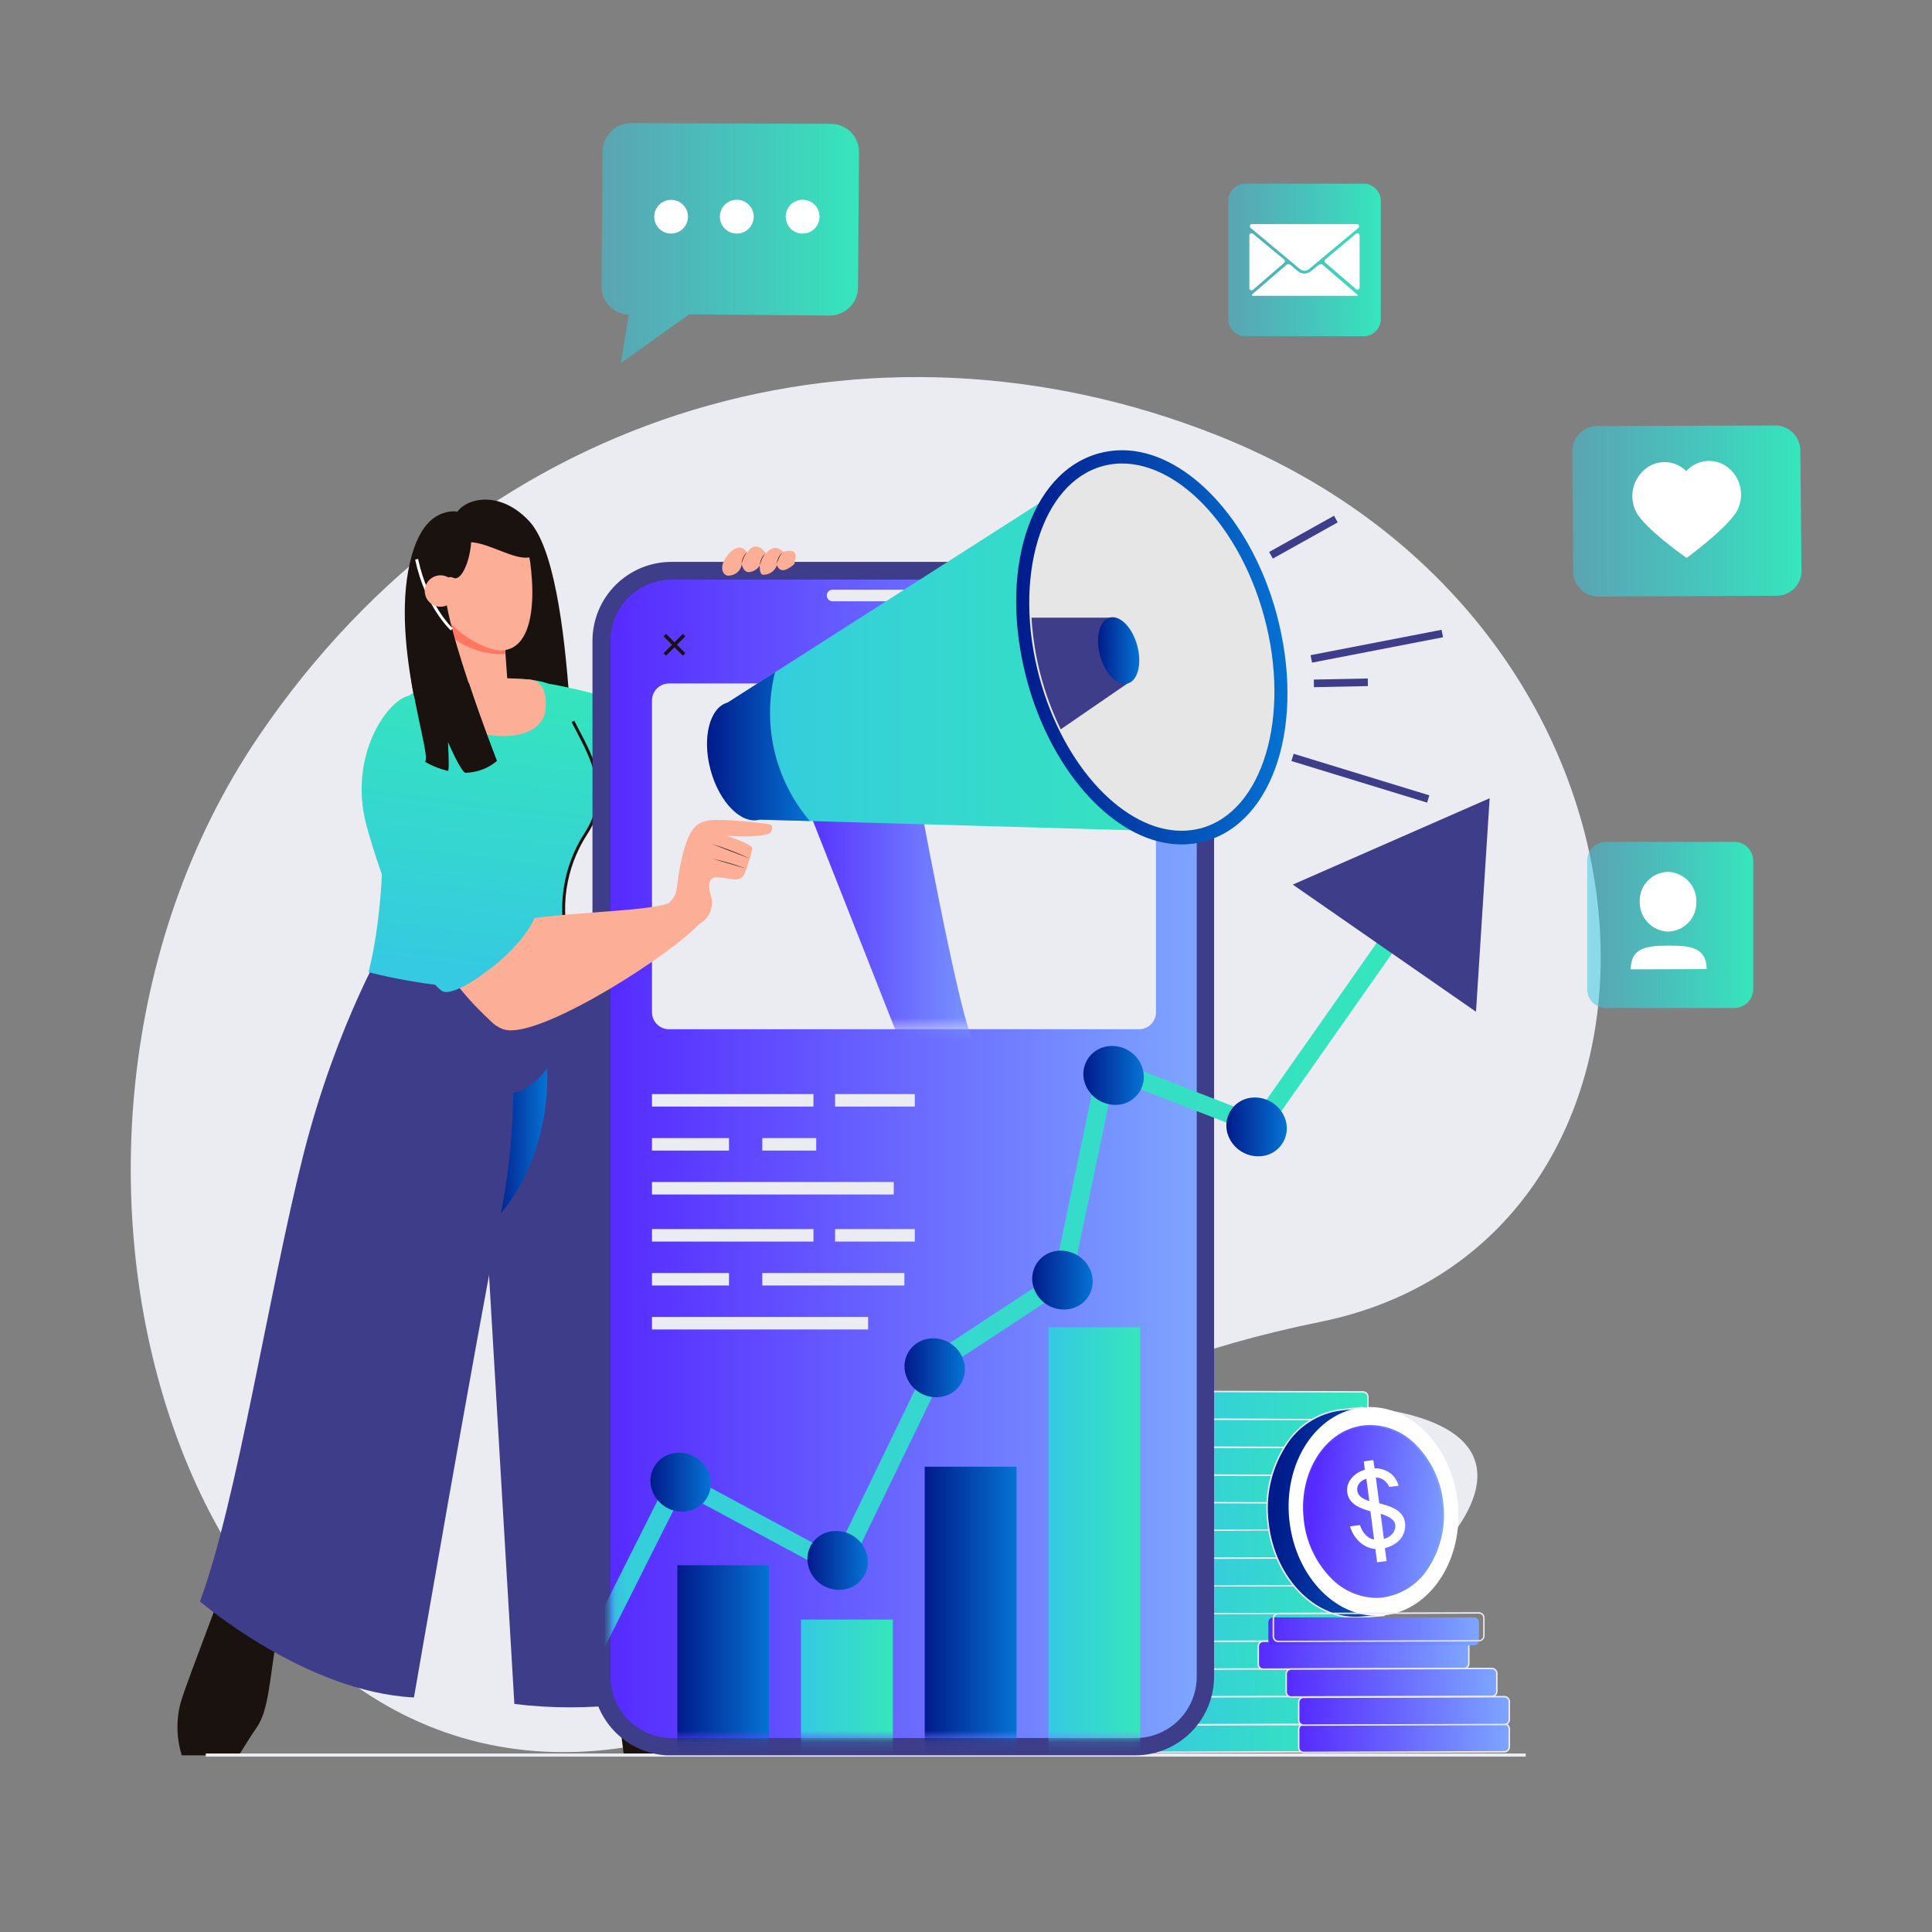
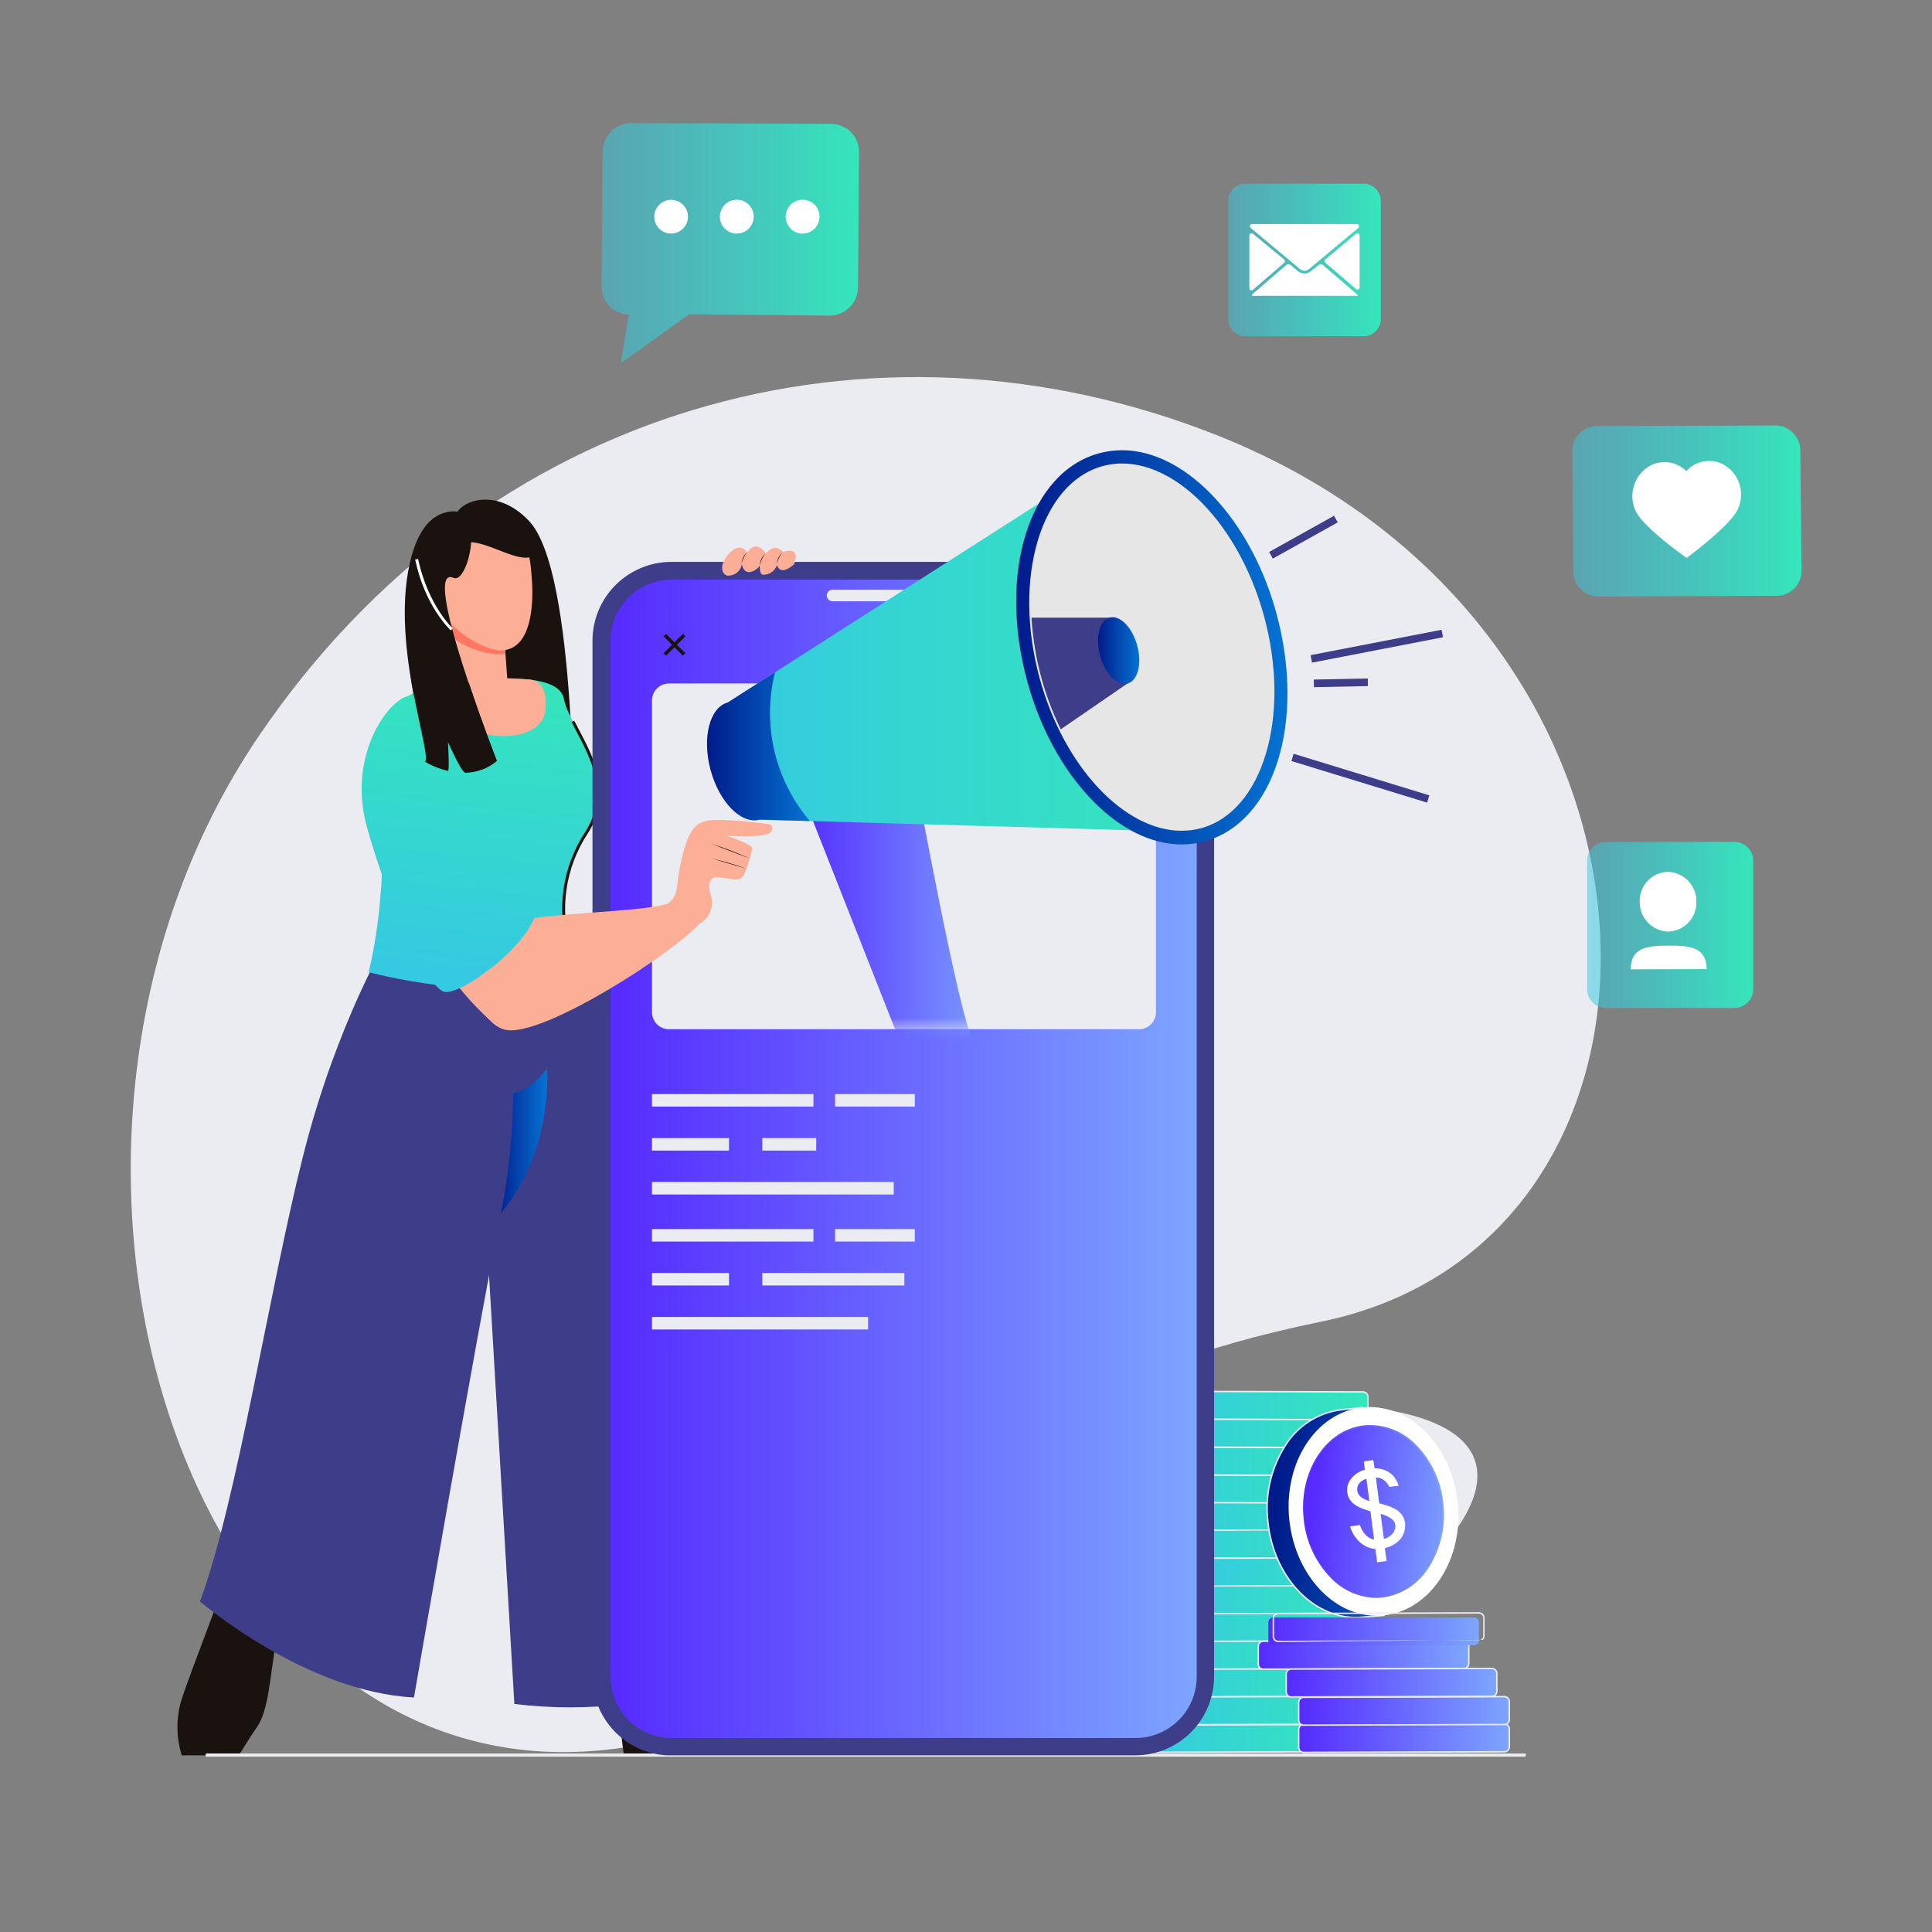
<svg xmlns="http://www.w3.org/2000/svg" width="168" height="168" viewBox="0 0 168 168" fill="none">
  <rect x="0" y="0" width="168" height="168" fill="#808080" stroke="none" />
  <path d="M118.535 122.31C107.957 121.19 82.65 132.423 90.378 145.488C98.106 158.553 149.755 125.681 118.535 122.31Z" fill="#EBEBF2" />
  <path d="M114.834 114.94C71.378 123.799 84.414 146.412 55.44 151.76C16.296 158.922 -2.05 100.24 22.478 64.047C42.078 35.117 75.891 25.967 105.846 37.856C148.159 54.639 149.139 107.951 114.834 114.94Z" fill="#EBEBF2" />
  <path d="M59.427 137.2C59.427 137.2 58.587 144.738 64.042 148.35C69.496 151.962 72.01 150.696 72.01 151.822C72.01 152.533 67.816 153.014 63.112 152.264C58.408 151.514 57.725 150.354 57.725 150.354V152.594H54.247L53.687 148.299C53.341 147.148 53.295 145.928 53.553 144.754C54.029 143.186 54.824 139.714 54.348 137.474L59.427 137.2Z" fill="#1A120E" />
  <path d="M61.191 151.592C59.297 150.818 57.59 149.648 56.185 148.159C55.3 147.168 55.49 146.048 55.692 144.866C55.778 144.426 55.838 143.981 55.871 143.534C55.922 142.327 55.864 141.118 55.698 139.922L55.955 139.882C56.118 141.096 56.176 142.321 56.129 143.545C56.093 144.001 56.033 144.455 55.95 144.906C55.748 146.076 55.574 147.09 56.375 147.986C57.756 149.446 59.435 150.592 61.298 151.346L61.191 151.592Z" fill="white" />
  <path d="M67.11 151.894C64.621 151.943 62.133 151.755 59.679 151.334L59.735 151.082C63.739 151.956 71.534 151.514 71.607 151.508V151.766C71.585 151.76 69.591 151.894 67.11 151.894Z" fill="white" />
  <path d="M27.826 134.456C27.826 134.456 24.601 139.294 24.013 142.716C23.425 146.138 23.363 148.697 22.333 150.198C21.302 151.698 21 152.359 20.72 152.639H15.803C15.351 151.186 15.308 149.635 15.68 148.159C16.318 145.813 20.832 134.96 21.28 131.746L27.826 134.456Z" fill="#1A120E" />
  <path d="M39.48 45.248C39.57 43.624 43.047 42.14 46.015 45.315C50.238 49.834 49.734 72.89 50.204 74.15C50.204 74.15 42.19 75.863 40.247 72.626C40.247 72.626 38.886 56.146 39.48 45.248Z" fill="#1A120E" />
-   <path d="M66.831 70.767C65.022 72.447 55.25 72.145 51.061 70.381C46.872 68.617 42.056 58.811 47.701 59.461C50.316 59.763 64.814 63.79 66.691 64.994C69.39 66.718 67.805 69.871 66.831 70.767Z" fill="url(#paint0_linear_9_1310)" />
  <path d="M46.407 80.769C46.407 80.769 54.454 87.455 56.487 98.174C58.52 108.892 62.171 143.158 63.767 145.869C57.701 148.167 51.166 148.957 44.727 148.17L40.807 81.822L46.407 80.769Z" fill="#3D3D89" />
  <path d="M44.005 94.993C44.005 94.993 45.478 95.62 47.572 92.909C47.572 92.909 48.205 100.604 42.947 106.193C42.947 106.193 44.24 96.813 44.005 94.993Z" fill="url(#paint1_linear_9_1310)" />
  <path d="M33.897 81.284C33.897 81.284 29.333 88.754 26.381 100.408C23.43 112.062 20.613 130.592 17.388 139.255C17.388 139.255 26.533 147.134 35.997 147.605C35.997 147.605 41.474 115.909 43.54 105.605C45.606 95.301 44.1 87.085 44.486 83.205L33.897 81.284Z" fill="#3D3D89" />
  <path d="M44.122 59.041C42.498 59.102 39.2 59.041 37.962 59.416C32.424 61.062 32.81 65.016 33.124 69.35C33.779 78.31 32.049 84.532 32.049 84.532C32.049 84.532 42.129 87.332 50.59 85.243C50.59 85.243 46.81 78.781 50.926 72.486C54.046 67.715 49.571 63.526 49.028 60.76C48.681 58.929 44.985 59.013 44.122 59.041Z" fill="url(#paint2_linear_9_1310)" />
  <path d="M49.386 82.505C48.886 80.82 48.757 79.046 49.007 77.306C49.257 75.566 49.882 73.901 50.837 72.425C53.021 69.065 51.397 66.013 50.097 63.543C49.963 63.286 49.829 63.034 49.706 62.787L49.935 62.67C50.058 62.916 50.187 63.162 50.322 63.42C51.66 65.951 53.318 69.098 51.05 72.565C50.114 74.01 49.503 75.641 49.259 77.346C49.016 79.051 49.145 80.788 49.638 82.438L49.386 82.505Z" fill="#1A120E" />
  <path d="M45.842 59.074C45.707 59.074 45.086 59.007 44.106 58.979L43.786 54.499C42.021 54.088 40.282 53.572 38.578 52.953L39.021 59.27C38.685 59.315 38.338 59.365 37.979 59.427C37.275 59.58 36.604 59.857 35.997 60.245C39.581 64.725 47.001 65.167 47.426 61.773C47.6 60.368 47.253 59.091 45.842 59.074Z" fill="#FDAE97" />
  <path d="M43.887 55.888L43.954 56.857C41.266 57.103 38.948 55.289 38.707 54.813C38.707 54.813 38.567 53.021 38.584 53.026C41.809 54.656 43.512 55.955 43.887 55.888Z" fill="#FF7761" />
  <path d="M64.501 49.202C63.999 49.393 63.593 49.774 63.37 50.262C63.146 50.75 63.124 51.307 63.308 51.811C63.493 55.283 59.31 65.447 60.822 69.132C61.107 69.882 61.627 70.52 62.304 70.952C62.98 71.384 63.778 71.586 64.579 71.529C66.819 71.366 68.678 69.227 68.583 66.556C68.477 63.655 66.175 54.941 65.694 53.161C66.671 51.851 67.78 50.644 69.003 49.56L64.501 49.202Z" fill="white" />
  <path d="M64.344 71.646C63.566 71.648 62.805 71.414 62.163 70.974C61.521 70.534 61.028 69.909 60.749 69.182C59.825 66.942 60.99 62.339 62.014 58.285C62.67 55.686 63.291 53.245 63.23 51.862C63.038 51.333 63.062 50.751 63.296 50.24C63.529 49.729 63.954 49.33 64.478 49.129L69.216 49.515L69.054 49.666C67.861 50.735 66.777 51.919 65.817 53.2C66.31 55.031 68.617 63.683 68.695 66.578C68.79 69.205 66.954 71.478 64.602 71.652L64.344 71.646ZM63.392 51.744V51.806C63.471 53.2 62.832 55.686 62.177 58.318C61.158 62.345 60.004 66.903 60.9 69.093C61.177 69.825 61.682 70.448 62.341 70.869C62.999 71.291 63.777 71.489 64.557 71.434C66.797 71.271 68.567 69.087 68.477 66.562C68.376 63.666 66.058 54.914 65.593 53.183V53.144V53.105C66.528 51.848 67.587 50.687 68.751 49.638L64.518 49.28C64.282 49.368 64.066 49.501 63.882 49.673C63.698 49.844 63.549 50.05 63.444 50.279C63.34 50.508 63.282 50.755 63.273 51.006C63.264 51.258 63.304 51.508 63.392 51.744Z" fill="#1A120E" />
  <path d="M43.68 56.56C42.218 56.655 39.413 54.88 38.73 53.558C38.483 53.099 38.511 51.878 38.467 51.218C38.304 48.916 39.458 47.477 40.908 46.849C41.954 46.584 43.035 46.487 44.111 46.564C46.038 46.827 46.105 48.502 46.256 50.439C46.396 52.59 46.234 56.37 43.68 56.56Z" fill="#FDAE97" />
  <path d="M39.2 44.475C37.246 44.688 36.305 46.536 35.806 48.3C33.762 55.58 37.587 65.61 36.926 66.248C37.554 66.6 38.229 66.858 38.931 67.015C39.082 67.049 38.931 64.501 38.931 64.501C38.931 64.501 40.09 67.189 40.46 67.178C41.46 67.16 42.424 66.803 43.193 66.164C43.193 66.164 36.462 48.91 39.452 50.254C40.695 50.814 42.269 44.139 39.2 44.475Z" fill="#1A120E" />
  <path d="M39.2 54.818C39.2 54.818 36.96 52.774 36.103 48.658L36.355 48.602C37.223 52.657 39.351 54.628 39.374 54.645L39.2 54.818Z" fill="white" />
  <path d="M46.054 48.462C46.346 47.746 46.004 46.34 44.111 45.478C41.787 44.414 40.348 45.752 40.141 47.298C41.636 46.564 44.503 48.787 46.054 48.462Z" fill="#1A120E" />
-   <path d="M39.665 51.302C39.683 51.571 39.621 51.84 39.486 52.074C39.352 52.308 39.151 52.497 38.909 52.617C38.668 52.737 38.396 52.783 38.128 52.749C37.86 52.714 37.608 52.601 37.405 52.424C37.201 52.247 37.054 52.014 36.983 51.753C36.912 51.493 36.92 51.217 37.005 50.961C37.091 50.705 37.25 50.48 37.463 50.314C37.676 50.149 37.934 50.05 38.203 50.03C38.565 50.006 38.923 50.126 39.197 50.364C39.471 50.602 39.639 50.939 39.665 51.302Z" fill="#FDAE97" />
  <path d="M132.675 152.477H17.892V152.751H132.675V152.477Z" fill="#EBEBF2" />
  <path d="M116.418 152.32L98.969 152.37C98.855 152.37 98.747 152.326 98.666 152.246C98.585 152.166 98.539 152.058 98.538 151.945V150.377C98.538 150.262 98.583 150.153 98.664 150.072C98.745 149.991 98.854 149.946 98.969 149.946L116.418 149.895C116.475 149.894 116.531 149.905 116.583 149.926C116.635 149.947 116.683 149.978 116.723 150.018C116.763 150.057 116.795 150.105 116.817 150.157C116.838 150.209 116.85 150.264 116.85 150.321V151.883C116.85 151.94 116.84 151.997 116.818 152.05C116.797 152.103 116.765 152.151 116.725 152.192C116.685 152.232 116.637 152.265 116.585 152.287C116.532 152.309 116.475 152.32 116.418 152.32Z" fill="url(#paint3_linear_9_1310)" />
  <path d="M98.969 152.443C98.904 152.444 98.84 152.432 98.78 152.407C98.72 152.382 98.666 152.344 98.621 152.298C98.575 152.253 98.537 152.199 98.511 152.139C98.485 152.079 98.471 152.015 98.47 151.95V150.388C98.469 150.323 98.481 150.258 98.505 150.197C98.529 150.137 98.565 150.082 98.61 150.035C98.656 149.989 98.712 149.952 98.772 149.927C98.833 149.902 98.898 149.889 98.963 149.89L116.413 149.834C116.478 149.833 116.542 149.845 116.602 149.87C116.661 149.895 116.715 149.932 116.76 149.979C116.806 150.024 116.843 150.079 116.868 150.138C116.893 150.198 116.906 150.262 116.906 150.326V151.889C116.906 152.02 116.856 152.146 116.766 152.242C116.719 152.288 116.664 152.325 116.604 152.35C116.543 152.375 116.478 152.388 116.413 152.387L98.963 152.443H98.969ZM116.418 152.258C116.467 152.259 116.515 152.25 116.561 152.232C116.606 152.213 116.647 152.186 116.681 152.152C116.716 152.117 116.743 152.076 116.761 152.031C116.78 151.986 116.789 151.937 116.788 151.889V150.326C116.786 150.229 116.747 150.137 116.678 150.069C116.609 150.001 116.515 149.962 116.418 149.962L98.969 150.018C98.871 150.019 98.776 150.057 98.706 150.125C98.638 150.193 98.6 150.286 98.599 150.382V151.945C98.599 151.994 98.609 152.043 98.628 152.088C98.647 152.133 98.676 152.174 98.711 152.208C98.745 152.242 98.785 152.269 98.829 152.287C98.873 152.305 98.921 152.315 98.969 152.314" fill="#EBEBF2" />
  <path d="M118.071 149.923L100.621 149.979C100.506 149.979 100.396 149.934 100.314 149.853C100.232 149.773 100.186 149.663 100.184 149.548V147.986C100.183 147.929 100.194 147.873 100.215 147.821C100.236 147.769 100.267 147.721 100.307 147.681C100.346 147.641 100.394 147.609 100.446 147.587C100.498 147.566 100.553 147.554 100.61 147.554L118.059 147.498C118.174 147.498 118.284 147.544 118.366 147.624C118.448 147.705 118.495 147.815 118.496 147.93V149.52C118.489 149.628 118.441 149.73 118.362 149.805C118.283 149.88 118.179 149.922 118.071 149.923Z" fill="url(#paint4_linear_9_1310)" />
  <path d="M100.621 150.041C100.556 150.042 100.491 150.029 100.43 150.005C100.37 149.98 100.315 149.944 100.269 149.898C100.222 149.853 100.185 149.798 100.16 149.738C100.135 149.678 100.122 149.613 100.122 149.548V147.986C100.122 147.921 100.134 147.857 100.159 147.797C100.184 147.737 100.221 147.683 100.268 147.638C100.313 147.592 100.367 147.556 100.427 147.531C100.487 147.506 100.551 147.493 100.615 147.493L118.065 147.437C118.195 147.437 118.321 147.489 118.413 147.581C118.506 147.674 118.558 147.799 118.558 147.93V149.52C118.558 149.586 118.545 149.65 118.52 149.711C118.495 149.772 118.458 149.827 118.412 149.873C118.367 149.919 118.313 149.956 118.253 149.981C118.194 150.006 118.129 150.019 118.065 150.018L100.615 150.069L100.621 150.041ZM118.065 147.566L100.615 147.616C100.567 147.616 100.519 147.626 100.475 147.645C100.43 147.664 100.391 147.693 100.358 147.728C100.29 147.797 100.252 147.889 100.251 147.986V149.548C100.251 149.646 100.29 149.74 100.359 149.809C100.429 149.879 100.523 149.918 100.621 149.918L118.07 149.862C118.167 149.861 118.259 149.823 118.328 149.755C118.396 149.684 118.434 149.59 118.434 149.492V147.93C118.434 147.881 118.425 147.834 118.406 147.789C118.387 147.744 118.36 147.704 118.326 147.67C118.291 147.636 118.251 147.61 118.206 147.592C118.161 147.574 118.113 147.565 118.065 147.566Z" fill="#EBEBF2" />
  <path d="M116.911 147.498L99.462 147.554C99.347 147.554 99.238 147.509 99.157 147.428C99.076 147.347 99.031 147.237 99.031 147.123V145.561C99.031 145.446 99.076 145.337 99.157 145.256C99.238 145.175 99.347 145.129 99.462 145.129L116.911 145.073C117.026 145.073 117.135 145.119 117.216 145.2C117.297 145.281 117.343 145.39 117.343 145.505V147.067C117.343 147.124 117.333 147.18 117.311 147.233C117.29 147.286 117.258 147.333 117.218 147.374C117.178 147.414 117.13 147.446 117.077 147.467C117.025 147.488 116.968 147.499 116.911 147.498Z" fill="url(#paint5_linear_9_1310)" />
  <path d="M99.462 147.616C99.332 147.616 99.207 147.566 99.114 147.476C99.068 147.43 99.031 147.375 99.006 147.314C98.981 147.254 98.968 147.189 98.969 147.123V145.561C98.969 145.43 99.02 145.304 99.113 145.21C99.205 145.117 99.33 145.064 99.462 145.062L116.911 145.012C116.976 145.011 117.041 145.023 117.101 145.048C117.162 145.072 117.217 145.109 117.263 145.154C117.31 145.2 117.346 145.255 117.372 145.315C117.397 145.375 117.41 145.44 117.41 145.505V147.067C117.41 147.133 117.397 147.198 117.372 147.258C117.347 147.319 117.31 147.374 117.264 147.42C117.169 147.512 117.043 147.564 116.911 147.566L99.462 147.616ZM116.911 147.437C116.96 147.438 117.008 147.429 117.053 147.41C117.099 147.392 117.14 147.365 117.174 147.33C117.209 147.296 117.236 147.255 117.254 147.21C117.272 147.164 117.282 147.116 117.281 147.067V145.505C117.279 145.408 117.24 145.315 117.171 145.247C117.101 145.179 117.008 145.141 116.911 145.141L99.462 145.191C99.413 145.191 99.365 145.201 99.321 145.219C99.276 145.238 99.236 145.265 99.202 145.3C99.168 145.334 99.142 145.375 99.124 145.42C99.106 145.465 99.097 145.513 99.098 145.561V147.123C99.098 147.171 99.109 147.219 99.128 147.263C99.147 147.307 99.175 147.347 99.21 147.381C99.243 147.416 99.282 147.444 99.327 147.464C99.371 147.483 99.419 147.493 99.467 147.493" fill="#EBEBF2" />
  <path d="M115.634 142.671L98.185 142.726C97.947 142.727 97.754 142.92 97.755 143.159L97.76 144.721C97.76 144.959 97.954 145.152 98.192 145.151L115.642 145.096C115.88 145.095 116.072 144.902 116.072 144.663L116.067 143.101C116.066 142.863 115.872 142.67 115.634 142.671Z" fill="url(#paint6_linear_9_1310)" />
  <path d="M98.185 145.219C98.054 145.219 97.928 145.167 97.835 145.075C97.741 144.983 97.688 144.858 97.686 144.726V143.164C97.686 143.032 97.739 142.905 97.832 142.811C97.926 142.718 98.053 142.666 98.185 142.666L115.635 142.615C115.764 142.615 115.889 142.665 115.982 142.755C116.028 142.801 116.065 142.856 116.09 142.917C116.115 142.977 116.128 143.042 116.127 143.108V144.67C116.128 144.8 116.077 144.924 115.987 145.018C115.893 145.111 115.767 145.165 115.635 145.169L98.185 145.219ZM115.629 142.738L98.179 142.794C98.081 142.794 97.987 142.833 97.918 142.903C97.849 142.972 97.81 143.066 97.81 143.164V144.726C97.81 144.823 97.848 144.915 97.916 144.984C97.95 145.019 97.992 145.046 98.037 145.064C98.082 145.083 98.13 145.091 98.179 145.09L115.629 145.04C115.677 145.041 115.725 145.031 115.77 145.012C115.814 144.992 115.854 144.964 115.887 144.928C115.921 144.895 115.948 144.855 115.967 144.81C115.985 144.766 115.994 144.718 115.993 144.67V143.108C115.992 143.06 115.982 143.012 115.963 142.968C115.944 142.924 115.916 142.884 115.881 142.85C115.849 142.816 115.81 142.788 115.766 142.769C115.723 142.749 115.676 142.739 115.629 142.738Z" fill="#EBEBF2" />
  <path d="M118.074 140.25L100.624 140.305C100.386 140.306 100.194 140.499 100.194 140.737L100.199 142.3C100.2 142.538 100.394 142.73 100.632 142.73L118.081 142.675C118.32 142.674 118.512 142.48 118.511 142.242L118.506 140.68C118.506 140.442 118.312 140.249 118.074 140.25Z" fill="url(#paint7_linear_9_1310)" />
  <path d="M100.615 142.8C100.485 142.798 100.36 142.746 100.268 142.654C100.176 142.562 100.124 142.437 100.122 142.307V140.745C100.122 140.679 100.135 140.614 100.16 140.554C100.185 140.493 100.221 140.438 100.268 140.392C100.313 140.345 100.367 140.308 100.427 140.283C100.486 140.258 100.55 140.246 100.615 140.246L118.065 140.19C118.196 140.192 118.321 140.245 118.414 140.338C118.506 140.432 118.558 140.557 118.558 140.689V142.24C118.558 142.305 118.545 142.369 118.52 142.428C118.495 142.488 118.458 142.542 118.412 142.587C118.367 142.634 118.313 142.671 118.253 142.696C118.194 142.721 118.129 142.733 118.065 142.733L100.615 142.789V142.8ZM118.065 140.319L100.615 140.375C100.519 140.376 100.426 140.414 100.358 140.482C100.289 140.552 100.251 140.647 100.251 140.745V142.307C100.252 142.404 100.29 142.496 100.358 142.565C100.427 142.631 100.519 142.669 100.615 142.671L118.065 142.615C118.161 142.615 118.254 142.577 118.322 142.508C118.39 142.44 118.429 142.348 118.429 142.251V140.689C118.429 140.64 118.421 140.593 118.403 140.548C118.385 140.503 118.358 140.462 118.324 140.428C118.29 140.393 118.25 140.366 118.205 140.347C118.161 140.329 118.113 140.319 118.065 140.319Z" fill="#EBEBF2" />
  <path d="M117.561 135.442L100.111 135.498C100.055 135.498 99.998 135.486 99.946 135.465C99.894 135.443 99.846 135.411 99.806 135.371C99.766 135.331 99.734 135.284 99.713 135.231C99.691 135.179 99.68 135.123 99.68 135.066V133.504C99.68 133.447 99.691 133.391 99.713 133.339C99.734 133.287 99.766 133.239 99.806 133.199C99.846 133.159 99.894 133.127 99.946 133.106C99.998 133.084 100.055 133.073 100.111 133.073L117.561 133.017C117.618 133.016 117.674 133.027 117.727 133.048C117.779 133.069 117.827 133.101 117.867 133.141C117.908 133.182 117.939 133.229 117.961 133.282C117.982 133.335 117.993 133.391 117.992 133.448V135.01C117.992 135.125 117.947 135.234 117.866 135.315C117.785 135.396 117.675 135.442 117.561 135.442Z" fill="url(#paint8_linear_9_1310)" />
  <path d="M100.111 135.559C100.047 135.559 99.983 135.546 99.923 135.521C99.863 135.496 99.809 135.46 99.764 135.414C99.717 135.369 99.68 135.315 99.655 135.255C99.63 135.195 99.618 135.131 99.618 135.066V133.504C99.618 133.439 99.63 133.374 99.654 133.314C99.679 133.253 99.715 133.198 99.761 133.152C99.807 133.105 99.861 133.069 99.921 133.044C99.981 133.018 100.046 133.006 100.111 133.006L117.561 132.955C117.626 132.954 117.691 132.967 117.751 132.991C117.812 133.015 117.867 133.052 117.913 133.097C117.959 133.143 117.996 133.198 118.021 133.258C118.046 133.318 118.059 133.383 118.059 133.448V135.01C118.06 135.076 118.047 135.141 118.022 135.201C117.997 135.262 117.96 135.317 117.914 135.363C117.819 135.455 117.693 135.507 117.561 135.509L100.111 135.559ZM117.555 133.078L100.106 133.134C100.009 133.136 99.916 133.175 99.848 133.245C99.78 133.314 99.742 133.407 99.742 133.504V135.066C99.742 135.163 99.78 135.255 99.848 135.324C99.916 135.392 100.009 135.43 100.106 135.43L117.555 135.38C117.604 135.38 117.653 135.37 117.698 135.351C117.744 135.332 117.784 135.303 117.818 135.268C117.886 135.199 117.924 135.107 117.925 135.01V133.448C117.923 133.35 117.884 133.257 117.815 133.188C117.746 133.119 117.653 133.08 117.555 133.078Z" fill="#1A120E" />
  <path d="M118.871 133.022L101.422 133.073C101.365 133.073 101.309 133.063 101.257 133.042C101.205 133.021 101.157 132.99 101.117 132.95C101.077 132.91 101.045 132.863 101.023 132.811C101.002 132.759 100.99 132.703 100.99 132.647V131.085C100.99 130.97 101.036 130.86 101.116 130.778C101.197 130.696 101.307 130.649 101.422 130.648L118.871 130.598C118.928 130.598 118.984 130.609 119.036 130.63C119.089 130.652 119.136 130.684 119.176 130.724C119.216 130.764 119.248 130.811 119.27 130.864C119.291 130.916 119.302 130.972 119.302 131.029V132.591C119.302 132.705 119.257 132.815 119.176 132.896C119.095 132.977 118.986 133.022 118.871 133.022Z" fill="url(#paint9_linear_9_1310)" />
  <path d="M101.422 133.14C101.291 133.139 101.166 133.086 101.073 132.994C100.98 132.902 100.926 132.778 100.923 132.647V131.085C100.923 130.954 100.973 130.827 101.063 130.732C101.11 130.685 101.164 130.649 101.225 130.624C101.286 130.599 101.351 130.586 101.416 130.586L118.866 130.53C118.998 130.53 119.125 130.583 119.218 130.676C119.312 130.77 119.364 130.897 119.364 131.029V132.591C119.363 132.722 119.31 132.848 119.216 132.94C119.123 133.032 118.997 133.084 118.866 133.084L101.416 133.14H101.422ZM118.866 130.659L101.416 130.715C101.368 130.715 101.321 130.724 101.277 130.742C101.232 130.761 101.192 130.788 101.159 130.822C101.123 130.856 101.095 130.896 101.076 130.942C101.056 130.987 101.046 131.036 101.047 131.085V132.647C101.048 132.744 101.088 132.837 101.157 132.905C101.226 132.973 101.319 133.011 101.416 133.011L118.866 132.955C118.963 132.955 119.056 132.917 119.125 132.849C119.194 132.781 119.234 132.688 119.235 132.591V131.04C119.235 130.991 119.226 130.942 119.206 130.897C119.187 130.852 119.159 130.811 119.123 130.777C119.091 130.741 119.051 130.712 119.007 130.691C118.962 130.671 118.914 130.66 118.866 130.659Z" fill="#EBEBF2" />
  <path d="M118.072 137.848L100.622 137.902C100.384 137.903 100.192 138.097 100.193 138.335L100.197 139.897C100.198 140.136 100.392 140.328 100.63 140.327L118.079 140.272C118.318 140.272 118.51 140.078 118.509 139.84L118.504 138.277C118.504 138.039 118.31 137.847 118.072 137.848Z" fill="url(#paint10_linear_9_1310)" />
  <path d="M100.615 140.403C100.485 140.401 100.361 140.349 100.268 140.258C100.221 140.211 100.185 140.156 100.16 140.096C100.135 140.035 100.122 139.97 100.122 139.905V138.32C100.122 138.255 100.135 138.191 100.16 138.132C100.185 138.072 100.222 138.018 100.268 137.973C100.313 137.926 100.367 137.889 100.427 137.864C100.486 137.839 100.55 137.826 100.615 137.827L118.065 137.771C118.129 137.771 118.193 137.784 118.253 137.809C118.313 137.834 118.367 137.871 118.412 137.917C118.459 137.962 118.495 138.016 118.521 138.075C118.546 138.135 118.558 138.199 118.558 138.264V139.826C118.558 139.892 118.545 139.957 118.52 140.017C118.495 140.078 118.458 140.133 118.412 140.179C118.367 140.226 118.313 140.263 118.253 140.288C118.194 140.313 118.129 140.325 118.065 140.325L100.615 140.381V140.403ZM118.065 137.922L100.615 137.973C100.518 137.975 100.426 138.015 100.358 138.085C100.29 138.153 100.252 138.246 100.251 138.342V139.905C100.25 139.953 100.259 140.001 100.277 140.046C100.295 140.091 100.322 140.131 100.356 140.166C100.39 140.2 100.43 140.227 100.475 140.246C100.519 140.265 100.567 140.274 100.615 140.274L118.065 140.218C118.161 140.218 118.254 140.18 118.322 140.112C118.39 140.041 118.429 139.947 118.429 139.849V138.286C118.429 138.19 118.39 138.097 118.322 138.029C118.254 137.961 118.161 137.922 118.065 137.922Z" fill="#EBEBF2" />
  <path d="M119.991 135.422L102.541 135.477C102.303 135.478 102.11 135.672 102.111 135.91L102.116 137.472C102.117 137.71 102.311 137.903 102.549 137.902L119.998 137.847C120.236 137.846 120.429 137.653 120.428 137.415L120.423 135.852C120.422 135.614 120.229 135.422 119.991 135.422Z" fill="url(#paint11_linear_9_1310)" />
  <path d="M102.542 137.973C102.41 137.973 102.284 137.921 102.191 137.829C102.098 137.737 102.045 137.611 102.043 137.48V135.918C102.045 135.787 102.097 135.663 102.189 135.57C102.235 135.524 102.29 135.487 102.351 135.462C102.411 135.437 102.476 135.424 102.542 135.425L119.991 135.369C120.056 135.368 120.121 135.38 120.181 135.405C120.241 135.429 120.295 135.466 120.341 135.511C120.387 135.557 120.424 135.612 120.448 135.672C120.473 135.732 120.485 135.797 120.484 135.862V137.424C120.485 137.555 120.434 137.682 120.344 137.777C120.298 137.823 120.243 137.86 120.182 137.885C120.122 137.91 120.057 137.923 119.991 137.922L102.542 137.973ZM119.986 135.52L102.536 135.57C102.487 135.57 102.438 135.58 102.393 135.599C102.348 135.619 102.307 135.647 102.273 135.682C102.205 135.751 102.167 135.844 102.166 135.94V137.502C102.168 137.6 102.207 137.693 102.276 137.762C102.345 137.831 102.438 137.871 102.536 137.872L119.986 137.816C120.033 137.816 120.081 137.807 120.125 137.789C120.169 137.771 120.21 137.744 120.243 137.71C120.279 137.676 120.307 137.635 120.326 137.59C120.344 137.544 120.352 137.495 120.35 137.446V135.884C120.348 135.788 120.309 135.696 120.241 135.628C120.173 135.56 120.082 135.521 119.986 135.52Z" fill="#EBEBF2" />
  <path d="M98.789 128.658L98.784 130.22C98.783 130.458 98.976 130.652 99.214 130.653L116.663 130.707C116.902 130.708 117.095 130.516 117.096 130.278L117.101 128.715C117.102 128.477 116.909 128.283 116.671 128.283L99.222 128.228C98.983 128.227 98.79 128.42 98.789 128.658Z" fill="url(#paint12_linear_9_1310)" />
  <path d="M116.659 130.766L99.204 130.71C99.074 130.708 98.949 130.656 98.857 130.564C98.765 130.472 98.713 130.347 98.711 130.217V128.654C98.711 128.522 98.764 128.395 98.857 128.302C98.951 128.209 99.077 128.156 99.21 128.156L116.659 128.212C116.724 128.212 116.789 128.225 116.849 128.25C116.909 128.275 116.964 128.312 117.01 128.358C117.055 128.405 117.092 128.46 117.116 128.52C117.141 128.581 117.153 128.645 117.152 128.71V130.273C117.151 130.403 117.098 130.528 117.006 130.62C116.914 130.712 116.789 130.764 116.659 130.766ZM99.21 130.586L116.659 130.637C116.756 130.636 116.848 130.598 116.917 130.53C116.951 130.497 116.979 130.457 116.997 130.413C117.015 130.368 117.024 130.321 117.023 130.273V128.71C117.024 128.662 117.015 128.614 116.997 128.569C116.979 128.525 116.952 128.484 116.919 128.449C116.885 128.415 116.844 128.388 116.8 128.369C116.755 128.35 116.707 128.341 116.659 128.341L99.21 128.285C99.161 128.284 99.112 128.293 99.067 128.311C99.022 128.33 98.981 128.357 98.947 128.391C98.912 128.426 98.885 128.467 98.867 128.512C98.848 128.557 98.839 128.606 98.84 128.654V130.217C98.841 130.314 98.881 130.408 98.95 130.477C99.019 130.546 99.112 130.585 99.21 130.586Z" fill="#EBEBF2" />
  <path d="M101.063 123.407L118.513 123.463C118.627 123.463 118.737 123.418 118.818 123.337C118.899 123.256 118.944 123.146 118.944 123.032V121.47C118.945 121.413 118.934 121.356 118.913 121.304C118.891 121.251 118.86 121.203 118.82 121.163C118.779 121.123 118.731 121.091 118.679 121.07C118.626 121.048 118.57 121.038 118.513 121.038L101.063 120.982C100.949 120.982 100.839 121.028 100.758 121.109C100.678 121.19 100.632 121.299 100.632 121.414V122.976C100.631 123.033 100.642 123.089 100.663 123.142C100.685 123.195 100.717 123.242 100.757 123.283C100.797 123.323 100.845 123.355 100.897 123.376C100.95 123.397 101.006 123.408 101.063 123.407Z" fill="url(#paint13_linear_9_1310)" />
  <path d="M118.513 123.525L101.063 123.474C100.931 123.473 100.805 123.421 100.71 123.329C100.665 123.282 100.629 123.227 100.605 123.167C100.581 123.106 100.569 123.041 100.57 122.976V121.414C100.572 121.282 100.625 121.157 100.718 121.065C100.812 120.973 100.938 120.921 101.069 120.921L118.518 120.971C118.65 120.973 118.777 121.025 118.871 121.117C118.962 121.212 119.012 121.338 119.011 121.47V123.032C119.008 123.165 118.954 123.291 118.86 123.385C118.814 123.43 118.76 123.465 118.7 123.489C118.641 123.513 118.577 123.525 118.513 123.525ZM101.069 121.05C100.972 121.05 100.879 121.088 100.809 121.156C100.74 121.224 100.701 121.317 100.699 121.414V122.976C100.698 123.025 100.708 123.073 100.726 123.118C100.744 123.163 100.771 123.205 100.806 123.239C100.84 123.273 100.881 123.301 100.927 123.319C100.972 123.337 101.02 123.346 101.069 123.346L118.518 123.396C118.566 123.398 118.614 123.389 118.659 123.371C118.703 123.352 118.743 123.325 118.776 123.29C118.812 123.257 118.84 123.217 118.86 123.173C118.879 123.128 118.889 123.08 118.888 123.032V121.47C118.888 121.42 118.878 121.372 118.859 121.327C118.84 121.281 118.812 121.24 118.776 121.206C118.742 121.172 118.702 121.145 118.658 121.127C118.614 121.109 118.566 121.1 118.518 121.1L101.069 121.05Z" fill="#EBEBF2" />
  <path d="M98.789 126.264L98.784 127.827C98.783 128.065 98.976 128.259 99.214 128.259L116.663 128.314C116.902 128.315 117.095 128.123 117.096 127.884L117.101 126.322C117.102 126.084 116.909 125.89 116.671 125.889L99.222 125.835C98.983 125.834 98.79 126.026 98.789 126.264Z" fill="url(#paint14_linear_9_1310)" />
  <path d="M116.659 128.369L99.204 128.313C99.073 128.311 98.947 128.258 98.855 128.165C98.763 128.072 98.711 127.946 98.711 127.814V126.252C98.714 126.122 98.766 125.998 98.857 125.905C98.903 125.858 98.958 125.821 99.019 125.796C99.079 125.771 99.144 125.759 99.21 125.759L116.659 125.815C116.724 125.815 116.789 125.828 116.849 125.853C116.909 125.878 116.964 125.915 117.01 125.961C117.055 126.008 117.092 126.063 117.116 126.123C117.141 126.184 117.153 126.248 117.152 126.314V127.876C117.152 127.941 117.139 128.005 117.114 128.064C117.089 128.124 117.052 128.178 117.006 128.223C116.961 128.27 116.907 128.307 116.848 128.332C116.788 128.357 116.724 128.369 116.659 128.369ZM99.21 128.184L116.659 128.24C116.756 128.239 116.848 128.201 116.917 128.134C116.952 128.099 116.979 128.058 116.997 128.013C117.015 127.968 117.024 127.919 117.023 127.87V126.308C117.023 126.211 116.985 126.119 116.917 126.051C116.848 125.982 116.756 125.944 116.659 125.944L99.21 125.888C99.161 125.887 99.113 125.896 99.069 125.914C99.024 125.932 98.983 125.959 98.949 125.993C98.914 126.026 98.887 126.067 98.868 126.111C98.85 126.156 98.84 126.204 98.84 126.252V127.814C98.839 127.863 98.848 127.912 98.867 127.957C98.885 128.002 98.912 128.043 98.947 128.077C98.981 128.112 99.022 128.139 99.067 128.157C99.112 128.176 99.161 128.185 99.21 128.184Z" fill="#EBEBF2" />
  <path d="M99.884 123.838L99.879 125.4C99.879 125.638 100.071 125.832 100.309 125.833L117.759 125.887C117.997 125.888 118.191 125.696 118.191 125.458L118.196 123.895C118.197 123.657 118.005 123.463 117.766 123.463L100.317 123.408C100.079 123.407 99.885 123.6 99.884 123.838Z" fill="url(#paint15_linear_9_1310)" />
  <path d="M117.751 125.944L100.302 125.888C100.17 125.886 100.045 125.833 99.953 125.74C99.861 125.647 99.809 125.521 99.809 125.39V123.827C99.81 123.697 99.863 123.572 99.955 123.48C100.047 123.388 100.171 123.336 100.302 123.334L117.751 123.39C117.882 123.39 118.007 123.442 118.1 123.535C118.192 123.627 118.244 123.752 118.244 123.883V125.44C118.245 125.505 118.233 125.57 118.208 125.631C118.184 125.692 118.148 125.747 118.102 125.794C118.056 125.841 118.002 125.878 117.942 125.904C117.881 125.93 117.817 125.943 117.751 125.944ZM100.296 125.759L117.751 125.815C117.848 125.814 117.941 125.774 118.009 125.705C118.077 125.636 118.115 125.543 118.115 125.446V123.883C118.115 123.786 118.077 123.693 118.009 123.624C117.941 123.555 117.848 123.515 117.751 123.514L100.302 123.463C100.205 123.465 100.113 123.503 100.044 123.57C99.976 123.638 99.938 123.731 99.938 123.827V125.39C99.937 125.438 99.946 125.486 99.964 125.531C99.982 125.575 100.008 125.616 100.042 125.651C100.076 125.685 100.117 125.712 100.161 125.731C100.206 125.75 100.253 125.759 100.302 125.759H100.296Z" fill="#EBEBF2" />
  <path d="M120.31 140.151C123.374 138.824 125.35 135.033 124.886 130.816C124.421 126.599 121.738 123.362 118.49 122.685L118.462 122.388L116.598 122.59C112.56 123.026 109.715 127.417 110.253 132.395C110.79 137.374 114.503 141.053 118.541 140.616L120.344 140.47L120.31 140.151Z" fill="url(#paint16_linear_9_1310)" />
  <path d="M117.897 140.717C114.083 140.717 110.701 137.138 110.191 132.401C109.904 130.082 110.422 127.736 111.659 125.754C112.184 124.878 112.9 124.133 113.755 123.574C114.609 123.015 115.579 122.658 116.592 122.528L118.519 122.321L118.552 122.634C121.879 123.351 124.505 126.706 124.953 130.81C125.401 134.915 123.519 138.802 120.378 140.19L120.411 140.532L118.547 140.683C118.331 140.705 118.114 140.717 117.897 140.717ZM118.407 122.461L116.603 122.657C115.61 122.785 114.659 123.136 113.821 123.684C112.983 124.232 112.28 124.962 111.765 125.821C110.547 127.779 110.037 130.095 110.32 132.384C110.852 137.323 114.543 140.986 118.535 140.554L120.271 140.414L120.238 140.112H120.283C123.396 138.762 125.267 134.954 124.824 130.844C124.382 126.734 121.778 123.458 118.479 122.769H118.435L118.407 122.461Z" fill="#EBEBF2" />
  <path d="M126.75 130.614C127.31 135.593 124.382 140.034 120.344 140.47C116.306 140.907 112.655 137.172 112.118 132.194C111.58 127.215 114.419 122.825 118.462 122.388C122.506 121.951 126.213 125.636 126.75 130.614Z" fill="white" />
  <path d="M125.44 130.76C125.882 134.848 123.497 138.499 120.182 138.852C116.866 139.205 113.865 136.147 113.422 132.054C112.98 127.96 115.315 124.365 118.636 124.006C121.957 123.648 125.003 126.672 125.44 130.76Z" fill="url(#paint17_linear_9_1310)" />
  <path d="M119.65 138.947C118.903 138.93 118.166 138.764 117.484 138.458C116.803 138.152 116.189 137.713 115.679 137.166C114.353 135.776 113.536 133.978 113.361 132.065C112.918 127.943 115.282 124.303 118.63 123.939C119.467 123.867 120.309 123.985 121.094 124.285C121.879 124.585 122.585 125.058 123.161 125.67C124.502 127.046 125.33 128.841 125.507 130.754C125.737 132.671 125.302 134.608 124.275 136.242C123.84 136.968 123.247 137.587 122.539 138.05C121.831 138.514 121.027 138.811 120.187 138.919C120.008 138.936 119.84 138.947 119.65 138.947ZM119.174 124.04C118.994 124.04 118.821 124.04 118.642 124.068C115.366 124.421 113.042 127.988 113.49 132.048C113.659 133.937 114.462 135.714 115.769 137.088C116.323 137.692 117.009 138.16 117.773 138.457C118.537 138.754 119.359 138.872 120.176 138.802C120.996 138.695 121.782 138.403 122.473 137.949C123.165 137.495 123.744 136.891 124.169 136.181C125.15 134.563 125.572 132.667 125.37 130.786C125.167 128.905 124.352 127.142 123.049 125.77C122.548 125.242 121.948 124.817 121.283 124.52C120.618 124.223 119.902 124.06 119.174 124.04Z" fill="url(#paint18_linear_9_1310)" />
  <path d="M119.532 127.68C119.757 127.68 119.981 127.708 120.198 127.764C120.409 127.822 120.609 127.913 120.792 128.033C120.982 128.157 121.149 128.315 121.285 128.498C121.433 128.71 121.547 128.944 121.621 129.192L120.809 129.298C120.699 129.061 120.534 128.853 120.327 128.694C120.124 128.555 119.884 128.479 119.638 128.475L119.935 130.715L120.45 130.866C120.618 130.915 120.781 130.971 120.938 131.034C121.091 131.098 121.241 131.171 121.386 131.253C121.521 131.334 121.645 131.432 121.755 131.544C121.866 131.656 121.958 131.784 122.03 131.925C122.104 132.08 122.153 132.247 122.175 132.418C122.218 132.708 122.185 133.005 122.08 133.28C122.001 133.513 121.873 133.727 121.705 133.907C121.537 134.09 121.338 134.242 121.117 134.355C120.896 134.471 120.663 134.561 120.422 134.624L120.574 135.744L119.75 135.85L119.599 134.697C119.35 134.678 119.105 134.615 118.877 134.512C118.646 134.407 118.432 134.267 118.244 134.098C118.048 133.919 117.877 133.716 117.734 133.493C117.587 133.253 117.472 132.995 117.393 132.726L118.255 132.614C118.31 132.774 118.377 132.929 118.457 133.078C118.538 133.214 118.632 133.341 118.737 133.459C118.839 133.566 118.956 133.659 119.084 133.734C119.211 133.801 119.347 133.85 119.487 133.879L119.168 131.415C118.927 131.348 118.692 131.27 118.468 131.186C118.251 131.105 118.045 131 117.852 130.872C117.672 130.749 117.515 130.595 117.387 130.418C117.258 130.222 117.177 129.997 117.152 129.763C117.122 129.541 117.141 129.316 117.208 129.102C117.276 128.897 117.382 128.707 117.522 128.542C117.666 128.366 117.838 128.215 118.031 128.094C118.234 127.966 118.455 127.868 118.686 127.803L118.591 127.075L119.414 126.963L119.532 127.68ZM118.026 129.612C118.035 129.725 118.072 129.835 118.132 129.931C118.194 130.025 118.27 130.11 118.356 130.183C118.455 130.259 118.562 130.323 118.675 130.374C118.803 130.437 118.936 130.489 119.073 130.53L118.815 128.593C118.566 128.657 118.344 128.8 118.182 129.002C118.116 129.088 118.068 129.188 118.041 129.293C118.014 129.399 118.009 129.51 118.026 129.618V129.612ZM121.324 132.574C121.309 132.455 121.261 132.342 121.184 132.25C121.104 132.15 121.007 132.065 120.898 131.998C120.776 131.916 120.644 131.848 120.506 131.796C120.361 131.734 120.21 131.684 120.053 131.634L120.338 133.818C120.499 133.777 120.652 133.711 120.792 133.622C120.914 133.541 121.023 133.443 121.117 133.33C121.2 133.224 121.26 133.102 121.296 132.972C121.333 132.845 121.342 132.711 121.324 132.58V132.574Z" fill="white" />
  <path d="M130.816 152.32L113.367 152.37C113.31 152.371 113.254 152.361 113.202 152.34C113.15 152.319 113.102 152.287 113.062 152.248C113.022 152.208 112.99 152.161 112.968 152.109C112.947 152.057 112.935 152.001 112.935 151.945V150.382C112.935 150.325 112.945 150.269 112.967 150.216C112.988 150.163 113.02 150.114 113.06 150.074C113.1 150.033 113.148 150.001 113.2 149.979C113.253 149.957 113.309 149.946 113.367 149.946L130.816 149.895C130.873 149.894 130.929 149.905 130.982 149.926C131.035 149.948 131.083 149.98 131.123 150.02C131.163 150.06 131.195 150.108 131.216 150.16C131.237 150.213 131.248 150.27 131.247 150.326V151.889C131.247 152.003 131.202 152.113 131.121 152.194C131.04 152.275 130.931 152.32 130.816 152.32Z" fill="url(#paint19_linear_9_1310)" />
  <path d="M131.309 151.9C131.31 151.964 131.298 152.028 131.274 152.088C131.25 152.147 131.214 152.202 131.169 152.247C131.123 152.294 131.068 152.33 131.007 152.355C130.946 152.38 130.881 152.393 130.816 152.393L113.366 152.449C113.302 152.45 113.237 152.437 113.178 152.412C113.118 152.387 113.064 152.35 113.019 152.303C112.927 152.21 112.873 152.087 112.868 151.956V150.394C112.867 150.328 112.879 150.264 112.904 150.203C112.928 150.143 112.964 150.088 113.01 150.041C113.056 149.995 113.111 149.958 113.171 149.933C113.231 149.908 113.296 149.895 113.361 149.895L130.81 149.839C130.941 149.84 131.066 149.892 131.158 149.985C131.205 150.031 131.243 150.085 131.268 150.146C131.294 150.207 131.308 150.272 131.309 150.338M131.18 150.338C131.18 150.288 131.17 150.24 131.151 150.194C131.132 150.149 131.103 150.108 131.068 150.074C131.034 150.04 130.994 150.013 130.95 149.995C130.906 149.977 130.858 149.968 130.81 149.968L113.361 150.024C113.312 150.024 113.264 150.033 113.219 150.052C113.174 150.071 113.134 150.098 113.099 150.132C113.065 150.166 113.038 150.207 113.019 150.252C113.001 150.297 112.991 150.345 112.991 150.394V151.956C112.993 152.053 113.032 152.146 113.101 152.214C113.171 152.282 113.264 152.32 113.361 152.32L130.81 152.264C130.859 152.265 130.908 152.256 130.953 152.238C130.998 152.22 131.039 152.192 131.074 152.158C131.141 152.089 131.179 151.996 131.18 151.9" fill="#EBEBF2" />
  <path d="M127.299 142.657L109.849 142.712C109.611 142.713 109.419 142.906 109.42 143.144L109.424 144.707C109.425 144.945 109.619 145.137 109.857 145.137L127.307 145.082C127.545 145.081 127.737 144.887 127.736 144.649L127.731 143.087C127.731 142.849 127.537 142.656 127.299 142.657Z" fill="url(#paint20_linear_9_1310)" />
  <path d="M109.844 145.208C109.713 145.208 109.588 145.156 109.496 145.064C109.403 144.971 109.351 144.846 109.351 144.715V143.153C109.351 143.022 109.403 142.896 109.495 142.802C109.588 142.709 109.713 142.656 109.844 142.654L127.294 142.604C127.423 142.604 127.547 142.654 127.641 142.744C127.687 142.79 127.724 142.845 127.749 142.906C127.774 142.966 127.787 143.031 127.787 143.097V144.659C127.787 144.724 127.775 144.788 127.749 144.848C127.724 144.908 127.688 144.961 127.641 145.006C127.596 145.054 127.542 145.092 127.483 145.118C127.423 145.144 127.359 145.157 127.294 145.158L109.844 145.208ZM127.294 142.733L109.844 142.783C109.748 142.784 109.655 142.822 109.587 142.89C109.518 142.96 109.48 143.055 109.48 143.153V144.715C109.48 144.763 109.49 144.81 109.508 144.854C109.526 144.899 109.553 144.939 109.587 144.973C109.621 145.006 109.661 145.033 109.705 145.051C109.749 145.07 109.796 145.079 109.844 145.079L127.294 145.029C127.342 145.029 127.39 145.019 127.434 145C127.478 144.98 127.518 144.952 127.551 144.917C127.619 144.848 127.657 144.756 127.658 144.659V143.097C127.658 143.049 127.649 143.001 127.631 142.957C127.612 142.913 127.585 142.873 127.551 142.839C127.518 142.805 127.478 142.777 127.434 142.759C127.389 142.741 127.342 142.732 127.294 142.733Z" fill="#EBEBF2" />
  <path d="M128.173 140.644H110.723C110.485 140.644 110.292 140.837 110.292 141.075V142.638C110.292 142.876 110.485 143.069 110.723 143.069H128.173C128.411 143.069 128.604 142.876 128.604 142.638V141.075C128.604 140.837 128.411 140.644 128.173 140.644Z" fill="url(#paint21_linear_9_1310)" />
-   <path d="M111.154 142.8C111.024 142.798 110.9 142.746 110.808 142.654C110.715 142.562 110.663 142.437 110.662 142.307V140.745C110.661 140.679 110.674 140.614 110.699 140.554C110.724 140.493 110.761 140.438 110.807 140.392C110.852 140.345 110.906 140.308 110.966 140.283C111.025 140.258 111.09 140.245 111.154 140.246L128.604 140.19C128.734 140.193 128.858 140.245 128.951 140.336C128.998 140.382 129.035 140.437 129.06 140.498C129.085 140.558 129.097 140.623 129.097 140.689V142.24C129.095 142.37 129.043 142.495 128.951 142.587C128.859 142.679 128.734 142.731 128.604 142.733L111.154 142.789V142.8ZM128.604 140.319L111.154 140.375C111.058 140.376 110.966 140.414 110.897 140.482C110.829 140.552 110.791 140.647 110.79 140.745V142.307C110.79 142.404 110.829 142.496 110.897 142.564C110.965 142.633 111.058 142.671 111.154 142.671L128.61 142.621C128.707 142.619 128.799 142.58 128.867 142.51C128.935 142.441 128.974 142.348 128.974 142.251V140.689C128.974 140.64 128.966 140.593 128.948 140.548C128.93 140.503 128.903 140.462 128.869 140.428C128.835 140.393 128.795 140.366 128.75 140.347C128.706 140.329 128.658 140.319 128.61 140.319H128.604Z" fill="#EBEBF2" />
+   <path d="M111.154 142.8C111.024 142.798 110.9 142.746 110.808 142.654C110.715 142.562 110.663 142.437 110.662 142.307V140.745C110.661 140.679 110.674 140.614 110.699 140.554C110.724 140.493 110.761 140.438 110.807 140.392C110.852 140.345 110.906 140.308 110.966 140.283C111.025 140.258 111.09 140.245 111.154 140.246L128.604 140.19C128.734 140.193 128.858 140.245 128.951 140.336C128.998 140.382 129.035 140.437 129.06 140.498C129.085 140.558 129.097 140.623 129.097 140.689V142.24C129.095 142.37 129.043 142.495 128.951 142.587L111.154 142.789V142.8ZM128.604 140.319L111.154 140.375C111.058 140.376 110.966 140.414 110.897 140.482C110.829 140.552 110.791 140.647 110.79 140.745V142.307C110.79 142.404 110.829 142.496 110.897 142.564C110.965 142.633 111.058 142.671 111.154 142.671L128.61 142.621C128.707 142.619 128.799 142.58 128.867 142.51C128.935 142.441 128.974 142.348 128.974 142.251V140.689C128.974 140.64 128.966 140.593 128.948 140.548C128.93 140.503 128.903 140.462 128.869 140.428C128.835 140.393 128.795 140.366 128.75 140.347C128.706 140.329 128.658 140.319 128.61 140.319H128.604Z" fill="#EBEBF2" />
  <path d="M130.816 149.934L113.367 149.985C113.252 149.985 113.142 149.939 113.062 149.858C112.981 149.778 112.935 149.668 112.935 149.554V147.991C112.935 147.877 112.981 147.767 113.062 147.686C113.142 147.605 113.252 147.56 113.367 147.56L130.816 147.51C130.872 147.509 130.928 147.519 130.981 147.54C131.033 147.561 131.081 147.593 131.121 147.632C131.161 147.672 131.193 147.719 131.214 147.771C131.236 147.823 131.247 147.879 131.247 147.935V149.52C131.243 149.631 131.196 149.737 131.115 149.814C131.035 149.891 130.928 149.934 130.816 149.934Z" fill="url(#paint22_linear_9_1310)" />
  <path d="M113.367 150.08C113.235 150.079 113.109 150.026 113.016 149.932C112.923 149.839 112.87 149.713 112.868 149.582V148.019C112.869 147.89 112.919 147.765 113.008 147.672C113.054 147.625 113.109 147.589 113.17 147.564C113.23 147.539 113.295 147.526 113.361 147.526L130.811 147.47C130.875 147.469 130.94 147.482 130.999 147.507C131.059 147.532 131.113 147.569 131.158 147.616C131.205 147.661 131.242 147.715 131.268 147.774C131.294 147.834 131.308 147.898 131.309 147.963V149.52C131.31 149.585 131.299 149.65 131.275 149.711C131.251 149.771 131.215 149.826 131.169 149.873C131.123 149.919 131.068 149.956 131.007 149.981C130.947 150.006 130.882 150.019 130.816 150.018L113.367 150.074V150.08ZM131.18 147.963C131.18 147.915 131.17 147.867 131.151 147.823C131.132 147.778 131.103 147.739 131.068 147.706C131.035 147.672 130.994 147.645 130.95 147.626C130.906 147.608 130.858 147.599 130.811 147.599L113.361 147.655C113.313 147.653 113.265 147.662 113.221 147.68C113.176 147.699 113.136 147.726 113.103 147.762C113.068 147.795 113.04 147.834 113.021 147.879C113.001 147.923 112.991 147.971 112.991 148.019V149.582C112.993 149.679 113.032 149.772 113.101 149.841C113.17 149.91 113.263 149.95 113.361 149.951L130.811 149.895C130.859 149.896 130.908 149.887 130.953 149.869C130.998 149.85 131.039 149.823 131.074 149.789C131.108 149.754 131.135 149.713 131.154 149.668C131.172 149.623 131.181 149.574 131.18 149.526" fill="#EBEBF2" />
  <path d="M129.724 147.509L112.274 147.56C112.16 147.56 112.05 147.514 111.97 147.434C111.889 147.353 111.843 147.243 111.843 147.129V145.566C111.843 145.452 111.889 145.342 111.97 145.261C112.05 145.181 112.16 145.135 112.274 145.135L129.724 145.079C129.838 145.079 129.948 145.125 130.029 145.205C130.11 145.286 130.155 145.396 130.155 145.51V147.073C130.155 147.188 130.11 147.298 130.029 147.38C129.949 147.461 129.839 147.508 129.724 147.509Z" fill="url(#paint23_linear_9_1310)" />
  <path d="M112.275 147.627C112.144 147.625 112.02 147.573 111.927 147.482C111.881 147.435 111.844 147.38 111.819 147.32C111.794 147.259 111.781 147.194 111.782 147.129V145.566C111.782 145.437 111.832 145.312 111.922 145.219C111.968 145.173 112.023 145.136 112.083 145.111C112.144 145.086 112.209 145.073 112.275 145.074L129.724 145.018C129.855 145.018 129.981 145.069 130.075 145.162C130.168 145.254 130.221 145.379 130.223 145.51V147.073C130.223 147.205 130.17 147.332 130.077 147.425C129.983 147.519 129.856 147.571 129.724 147.571L112.275 147.627ZM129.719 145.146L112.269 145.197C112.221 145.197 112.173 145.207 112.129 145.226C112.084 145.245 112.044 145.273 112.011 145.309C111.977 145.342 111.949 145.382 111.931 145.426C111.913 145.471 111.904 145.518 111.905 145.566V147.129C111.907 147.228 111.947 147.322 112.017 147.392C112.086 147.46 112.178 147.498 112.275 147.498L129.724 147.442C129.773 147.442 129.821 147.433 129.866 147.414C129.91 147.396 129.951 147.368 129.985 147.334C130.02 147.3 130.047 147.259 130.066 147.214C130.084 147.169 130.094 147.121 130.094 147.073V145.51C130.093 145.462 130.083 145.414 130.063 145.369C130.044 145.325 130.016 145.284 129.982 145.251C129.947 145.217 129.906 145.19 129.86 145.172C129.815 145.154 129.767 145.146 129.719 145.146Z" fill="#EBEBF2" />
  <path d="M98.739 48.86H58.386C57.485 48.859 56.593 49.036 55.76 49.38C54.927 49.724 54.171 50.229 53.533 50.865C52.896 51.502 52.39 52.258 52.044 53.09C51.699 53.922 51.521 54.813 51.52 55.714V145.802C51.521 147.547 52.188 149.226 53.385 150.497C54.581 151.767 56.218 152.534 57.96 152.639H80.702H98.722C100.539 152.636 102.28 151.913 103.564 150.628C104.848 149.343 105.57 147.601 105.571 145.785V55.714C105.57 53.901 104.85 52.162 103.57 50.877C102.29 49.593 100.553 48.867 98.739 48.86Z" fill="#3D3D89" />
  <path d="M104.065 55.714V145.801C104.065 147.215 103.503 148.571 102.503 149.571C101.504 150.571 100.148 151.133 98.734 151.133H58.414C57.714 151.133 57.021 150.995 56.374 150.727C55.728 150.459 55.141 150.066 54.646 149.571C54.151 149.076 53.759 148.488 53.492 147.841C53.225 147.194 53.087 146.501 53.088 145.801V55.714C53.091 54.309 53.65 52.961 54.642 51.966C55.634 50.97 56.98 50.407 58.386 50.4H98.734C100.145 50.4 101.498 50.959 102.498 51.955C103.497 52.952 104.06 54.303 104.065 55.714Z" fill="url(#paint24_linear_9_1310)" />
  <path d="M84.918 51.274H72.352C72.227 51.287 72.111 51.346 72.027 51.439C71.942 51.533 71.896 51.654 71.896 51.78C71.896 51.906 71.942 52.028 72.027 52.121C72.111 52.215 72.227 52.274 72.352 52.287H84.918C85.044 52.274 85.159 52.215 85.244 52.121C85.328 52.028 85.375 51.906 85.375 51.78C85.375 51.654 85.328 51.533 85.244 51.439C85.159 51.346 85.044 51.287 84.918 51.274Z" fill="#EBEBF2" />
  <path d="M59.384 55.119L57.702 56.803L57.916 57.016L59.598 55.333L59.384 55.119Z" fill="#1A120E" />
  <path d="M57.913 55.117L57.699 55.331L59.382 57.014L59.596 56.8L57.913 55.117Z" fill="#1A120E" />
  <path d="M99.282 56.47H96.583V56.773H99.282V56.47Z" fill="#1A120E" />
  <mask id="mask0_9_1310" style="mask-type:luminance" maskUnits="userSpaceOnUse" x="53" y="50" width="80" height="102">
-     <path d="M132.782 62.843L104.065 63.476V55.714C104.06 54.303 103.497 52.952 102.498 51.955C101.498 50.959 100.145 50.4 98.734 50.4H58.414C57.714 50.4 57.021 50.538 56.374 50.806C55.728 51.074 55.141 51.467 54.646 51.962C54.151 52.457 53.759 53.045 53.492 53.691C53.225 54.338 53.087 55.031 53.088 55.731V145.801C53.087 146.501 53.225 147.194 53.492 147.841C53.759 148.488 54.151 149.076 54.646 149.571C55.141 150.066 55.728 150.459 56.374 150.727C57.021 150.995 57.714 151.133 58.414 151.133H98.762C100.176 151.133 101.532 150.571 102.531 149.571C103.531 148.571 104.093 147.215 104.093 145.801V114.156L132.81 106.193L132.782 62.843Z" fill="white" />
-   </mask>
+     </mask>
  <g mask="url(#mask0_9_1310)">
    <path d="M122.59 80.707L122.075 81.446L121.223 82.656L121.044 82.908L113.647 93.453L111.429 96.606V96.611L109.85 98.857L109.738 98.812L109.419 98.689L106.652 97.619L98.963 94.64L96.863 93.828L93.666 109.127V109.133L93.111 111.798L92.294 112.33L90.827 113.293L83.67 117.992L82.315 118.882L81.648 120.265L81.486 120.59L81.06 121.481H81.055L74.9 134.204L73.377 137.357L73.282 137.306L70.213 135.654L61.589 131.012L61.091 130.743L59.461 129.864L59.332 129.797L58.856 130.743L58.554 131.342L52.119 144.161L50.971 146.44L50.854 146.541L49.011 148.103L40.897 154.969L39.654 153.91L47.931 146.905L49.661 145.432L49.991 144.777L50.675 143.416L50.798 143.181L57.187 130.452L58.593 127.652L58.895 127.814L61.791 129.371L70.661 134.148L71.299 134.495L72.593 135.189L72.621 135.206L73.562 133.257L73.769 132.832L79.582 120.814L80.993 117.891L81.038 117.801L82.595 116.777L83.955 115.886L89.891 111.989L91.667 110.824L92.098 108.746L95.659 91.711L107.268 96.208L109.206 96.958L110.163 95.597L110.527 95.071L111.983 92.999L119.717 81.984L120.742 80.522L121.263 79.783L122.59 80.707Z" fill="url(#paint25_linear_9_1310)" />
    <path d="M128.347 87.976L129.534 69.412L112.415 76.921L128.347 87.976Z" fill="#3D3D89" />
    <path d="M61.723 128.329C61.816 128.651 61.841 128.989 61.797 129.321C61.754 129.653 61.642 129.973 61.469 130.26C61.296 130.547 61.066 130.795 60.792 130.989C60.519 131.183 60.209 131.318 59.881 131.387C59.197 131.53 58.483 131.408 57.885 131.047C57.287 130.685 56.847 130.111 56.655 129.438C56.562 129.116 56.536 128.778 56.58 128.446C56.623 128.114 56.735 127.794 56.908 127.506C57.081 127.219 57.311 126.971 57.585 126.777C57.859 126.584 58.169 126.448 58.498 126.381C59.182 126.238 59.895 126.359 60.494 126.721C61.092 127.082 61.532 127.657 61.723 128.329Z" fill="url(#paint26_linear_9_1310)" />
    <path d="M75.371 135.133C75.463 135.456 75.488 135.794 75.444 136.126C75.4 136.459 75.287 136.779 75.114 137.066C74.941 137.353 74.71 137.601 74.436 137.794C74.162 137.988 73.851 138.123 73.523 138.191C72.839 138.334 72.127 138.212 71.529 137.85C70.932 137.489 70.493 136.914 70.303 136.242C70.209 135.92 70.183 135.582 70.227 135.25C70.27 134.917 70.382 134.598 70.555 134.31C70.728 134.023 70.959 133.775 71.232 133.581C71.506 133.387 71.817 133.252 72.145 133.185C72.829 133.042 73.543 133.163 74.141 133.525C74.739 133.886 75.179 134.461 75.371 135.133Z" fill="url(#paint27_linear_9_1310)" />
    <path d="M83.815 118.384C83.908 118.706 83.933 119.044 83.889 119.376C83.846 119.708 83.734 120.027 83.561 120.314C83.388 120.601 83.158 120.85 82.884 121.043C82.611 121.237 82.301 121.373 81.973 121.442C81.289 121.584 80.576 121.463 79.977 121.101C79.379 120.74 78.939 120.165 78.747 119.493C78.654 119.171 78.628 118.833 78.672 118.5C78.715 118.168 78.827 117.848 79 117.561C79.173 117.274 79.403 117.025 79.677 116.832C79.951 116.638 80.261 116.503 80.59 116.435C81.274 116.292 81.987 116.414 82.586 116.775C83.184 117.137 83.624 117.712 83.815 118.384Z" fill="url(#paint28_linear_9_1310)" />
-     <path d="M94.926 110.757C95.018 111.079 95.043 111.417 94.999 111.75C94.955 112.082 94.843 112.402 94.669 112.689C94.496 112.976 94.265 113.224 93.991 113.418C93.717 113.611 93.406 113.746 93.078 113.814C92.393 113.957 91.68 113.836 91.082 113.474C90.483 113.113 90.044 112.538 89.852 111.865C89.759 111.543 89.733 111.204 89.777 110.871C89.821 110.538 89.933 110.217 90.106 109.93C90.28 109.642 90.511 109.393 90.785 109.199C91.06 109.005 91.371 108.87 91.7 108.802C92.385 108.668 93.095 108.793 93.691 109.155C94.288 109.516 94.728 110.088 94.926 110.757Z" fill="url(#paint29_linear_9_1310)" />
    <path d="M111.804 97.44C111.897 97.762 111.922 98.1 111.878 98.433C111.833 98.765 111.721 99.085 111.548 99.372C111.374 99.659 111.143 99.907 110.869 100.101C110.595 100.295 110.285 100.43 109.956 100.497C109.272 100.632 108.562 100.506 107.965 100.145C107.368 99.783 106.928 99.212 106.731 98.543C106.639 98.221 106.615 97.883 106.659 97.551C106.704 97.219 106.816 96.899 106.989 96.612C107.163 96.326 107.393 96.077 107.667 95.883C107.94 95.69 108.251 95.554 108.579 95.486C109.263 95.351 109.973 95.477 110.57 95.838C111.166 96.2 111.607 96.771 111.804 97.44Z" fill="url(#paint30_linear_9_1310)" />
    <path d="M99.367 92.96C99.46 93.282 99.486 93.621 99.443 93.953C99.399 94.286 99.287 94.606 99.115 94.894C98.942 95.182 98.711 95.43 98.437 95.625C98.164 95.819 97.853 95.955 97.524 96.023C96.84 96.158 96.13 96.032 95.533 95.671C94.936 95.309 94.496 94.738 94.299 94.069C94.206 93.746 94.181 93.408 94.225 93.076C94.269 92.743 94.382 92.424 94.555 92.137C94.729 91.85 94.96 91.601 95.234 91.408C95.507 91.214 95.818 91.079 96.147 91.011C96.83 90.868 97.543 90.99 98.14 91.352C98.738 91.713 99.176 92.288 99.367 92.96Z" fill="url(#paint31_linear_9_1310)" />
    <path d="M66.887 136.108H58.901V154.678H66.887V136.108Z" fill="url(#paint32_linear_9_1310)" />
    <path d="M77.639 140.834H69.653V154.677H77.639V140.834Z" fill="url(#paint33_linear_9_1310)" />
    <path d="M88.396 127.54H80.411V154.678H88.396V127.54Z" fill="url(#paint34_linear_9_1310)" />
    <path d="M99.154 115.422H91.168V154.683H99.154V115.422Z" fill="url(#paint35_linear_9_1310)" />
  </g>
  <path d="M99.041 59.433H58.173C57.356 59.433 56.694 60.095 56.694 60.911V88.021C56.694 88.837 57.356 89.499 58.173 89.499H99.041C99.858 89.499 100.52 88.837 100.52 88.021V60.911C100.52 60.095 99.858 59.433 99.041 59.433Z" fill="#EBEBF2" />
  <mask id="mask1_9_1310" style="mask-type:luminance" maskUnits="userSpaceOnUse" x="56" y="34" width="79" height="56">
    <path d="M128.47 50.775L114.24 37.57L95.48 34.614L68.001 53.514L63.375 59.433H58.173C57.781 59.433 57.405 59.589 57.127 59.866C56.85 60.143 56.694 60.519 56.694 60.911V88.015C56.694 88.408 56.85 88.784 57.127 89.062C57.404 89.341 57.78 89.498 58.173 89.499H99.053C99.446 89.499 99.824 89.343 100.102 89.064C100.38 88.786 100.537 88.409 100.537 88.015V80.259L108.713 78.686L124.32 76.378L134.478 63.431L128.47 50.775Z" fill="white" />
  </mask>
  <g mask="url(#mask1_9_1310)">
    <path d="M84.56 90.255C85.629 91.711 87.304 94.058 86.889 95.76C86.475 97.462 80.08 95.2 80.08 95.2L69.3 67.861L79.671 68.001C79.671 68.001 83.485 88.793 84.56 90.255Z" fill="url(#paint36_linear_9_1310)" />
    <path d="M63.28 61.09L95.413 40.533L104.037 72.358L66.08 71.271C64.501 71.697 62.597 69.77 61.835 66.959C61.074 64.148 61.712 61.522 63.28 61.09Z" fill="url(#paint37_linear_9_1310)" />
    <path d="M63.28 61.09L67.396 58.458C66.832 60.7 66.813 63.044 67.34 65.294C67.867 67.545 68.925 69.636 70.425 71.394L66.035 71.271C64.456 71.697 62.552 69.77 61.79 66.959C61.029 64.148 61.712 61.522 63.28 61.09Z" fill="url(#paint38_linear_9_1310)" />
    <path d="M95.586 39.413C96.605 39.142 97.668 39.081 98.711 39.233C103.897 39.989 108.948 45.791 110.997 53.351C113.562 62.815 110.807 71.517 104.731 73.169C103.712 73.441 102.649 73.5 101.606 73.343C96.421 72.593 91.369 66.785 89.32 59.225C86.755 49.761 89.51 41.059 95.586 39.413Z" fill="url(#paint39_linear_9_1310)" />
    <path d="M95.933 40.695C101.248 39.256 107.447 45.069 109.777 53.681C112.106 62.294 109.698 70.442 104.384 71.887C99.069 73.332 92.876 67.508 90.541 58.895C88.205 50.282 90.619 42.134 95.933 40.695Z" fill="#E6E6E6" />
    <path d="M102.743 72.24C97.787 72.24 92.501 66.713 90.389 58.923C88.037 50.237 90.507 41.989 95.894 40.527C101.281 39.066 107.576 44.946 109.928 53.626C112.28 62.306 109.816 70.56 104.429 72.022C103.878 72.166 103.312 72.24 102.743 72.24ZM95.972 40.846C90.753 42.263 88.385 50.366 90.692 58.856C92.999 67.346 99.125 73.147 104.345 71.736C109.564 70.325 111.938 62.216 109.625 53.726C107.313 45.237 101.192 39.435 95.972 40.846Z" fill="#E6E6E6" />
    <path d="M96.796 53.76L98.045 59.427L92.237 63.42C90.76 60.382 89.896 57.082 89.695 53.709H96.499L96.796 53.76Z" fill="#3D3D89" />
    <path d="M96.494 53.704C97.39 53.463 98.459 54.55 98.89 56.134C99.322 57.719 98.941 59.197 98.05 59.438C97.16 59.679 96.085 58.593 95.659 57.008C95.234 55.423 95.603 53.95 96.494 53.704Z" fill="url(#paint40_linear_9_1310)" />
    <path d="M116.002 44.847L110.359 47.997L110.681 48.574L116.324 45.424L116.002 44.847Z" fill="#3D3D89" />
    <path d="M112.49 65.545L112.297 66.176L124.097 69.793L124.291 69.161L112.49 65.545Z" fill="#3D3D89" />
    <path d="M118.935 58.999L114.243 59.093L114.256 59.754L118.948 59.66L118.935 58.999Z" fill="#3D3D89" />
    <path d="M125.355 54.765L113.963 56.971L114.089 57.62L125.481 55.413L125.355 54.765Z" fill="#3D3D89" />
  </g>
  <path d="M54.79 10.707L72.341 10.769C72.986 10.792 73.596 11.069 74.037 11.54C74.479 12.011 74.717 12.638 74.698 13.283L74.609 24.92C74.623 25.567 74.382 26.193 73.939 26.664C73.496 27.135 72.886 27.414 72.24 27.44L59.92 27.334L53.984 31.578L54.667 27.362C54.348 27.352 54.033 27.28 53.741 27.148C53.45 27.017 53.187 26.83 52.968 26.597C52.749 26.363 52.578 26.09 52.465 25.79C52.352 25.491 52.299 25.172 52.31 24.853L52.399 13.21C52.39 12.563 52.636 11.938 53.083 11.47C53.53 11.002 54.143 10.728 54.79 10.707Z" fill="url(#paint41_linear_9_1310)" />
  <path d="M68.32 18.844C68.319 18.552 68.404 18.267 68.566 18.024C68.727 17.781 68.957 17.591 69.227 17.479C69.496 17.367 69.793 17.337 70.079 17.394C70.365 17.45 70.628 17.591 70.834 17.797C71.041 18.003 71.181 18.266 71.238 18.552C71.294 18.839 71.265 19.135 71.153 19.405C71.04 19.674 70.851 19.904 70.608 20.065C70.365 20.227 70.079 20.312 69.787 20.311C69.398 20.311 69.025 20.157 68.75 19.881C68.475 19.606 68.32 19.233 68.32 18.844Z" fill="white" />
  <path d="M62.597 18.844C62.596 18.552 62.681 18.267 62.842 18.024C63.004 17.781 63.233 17.592 63.502 17.479C63.771 17.367 64.068 17.337 64.354 17.393C64.64 17.449 64.903 17.589 65.109 17.795C65.316 18.001 65.457 18.263 65.514 18.549C65.571 18.835 65.542 19.131 65.431 19.401C65.32 19.67 65.131 19.901 64.889 20.063C64.646 20.225 64.361 20.311 64.07 20.311C63.877 20.312 63.685 20.274 63.507 20.201C63.328 20.128 63.166 20.02 63.029 19.884C62.892 19.747 62.783 19.585 62.709 19.407C62.635 19.228 62.597 19.037 62.597 18.844Z" fill="white" />
  <path d="M56.89 18.844C56.89 18.554 56.976 18.27 57.138 18.029C57.299 17.788 57.528 17.599 57.796 17.488C58.064 17.377 58.359 17.348 58.644 17.405C58.928 17.462 59.19 17.601 59.395 17.806C59.6 18.012 59.74 18.273 59.797 18.558C59.853 18.842 59.824 19.137 59.713 19.405C59.602 19.674 59.414 19.903 59.173 20.064C58.931 20.225 58.648 20.311 58.358 20.311C58.165 20.311 57.974 20.273 57.796 20.199C57.618 20.126 57.456 20.018 57.32 19.881C57.184 19.745 57.076 19.583 57.002 19.405C56.928 19.227 56.89 19.037 56.89 18.844Z" fill="white" />
  <path d="M77.717 102.782H56.694V103.869H77.717V102.782Z" fill="#EBEBF2" />
  <path d="M63.392 98.963H56.694V100.05H63.392V98.963Z" fill="#EBEBF2" />
  <path d="M70.975 98.963H66.287V100.05H70.975V98.963Z" fill="#EBEBF2" />
  <path d="M70.734 95.138H56.694V96.225H70.734V95.138Z" fill="#EBEBF2" />
  <path d="M79.548 95.138H72.615V96.225H79.548V95.138Z" fill="#EBEBF2" />
  <path d="M75.488 114.52H56.694V115.606H75.488V114.52Z" fill="#EBEBF2" />
  <path d="M63.392 110.695H56.694V111.782H63.392V110.695Z" fill="#EBEBF2" />
  <path d="M78.641 110.695H66.287V111.782H78.641V110.695Z" fill="#EBEBF2" />
  <path d="M70.734 106.876H56.694V107.962H70.734V106.876Z" fill="#EBEBF2" />
  <path d="M79.548 106.876H72.615V107.962H79.548V106.876Z" fill="#EBEBF2" />
  <path d="M64.96 48.042C64.96 48.042 64.4 47.006 63.364 48.171C62.328 49.336 62.933 50.17 63.425 50.047C63.691 50.031 63.943 49.925 64.14 49.745C64.337 49.566 64.466 49.325 64.506 49.062C64.506 49.062 64.613 49.801 65.184 49.745C65.362 49.719 65.532 49.657 65.684 49.56C65.836 49.463 65.965 49.335 66.063 49.185C66.063 49.185 66.024 49.862 66.298 49.974C66.57 49.995 66.842 49.925 67.07 49.775C67.298 49.625 67.47 49.404 67.558 49.146C67.558 49.146 67.76 49.885 68.544 49.431C69.328 48.978 69.07 48.871 69.07 48.871C69.07 48.871 69.703 47.522 68.09 47.992C68.09 47.992 67.424 47.13 66.606 48.11C66.584 48.104 65.789 46.838 64.96 48.042Z" fill="#FDAE97" />
  <path d="M66.08 49.162C66.098 49.069 66.123 48.978 66.153 48.888C66.18 48.8 66.211 48.714 66.248 48.63C66.283 48.544 66.326 48.462 66.377 48.384C66.423 48.303 66.475 48.226 66.534 48.154C66.463 48.217 66.399 48.286 66.343 48.361C66.288 48.44 66.241 48.525 66.203 48.614C66.129 48.787 66.087 48.973 66.08 49.162Z" fill="#1A120E" />
  <path d="M67.542 49.09C67.542 48.994 67.587 48.905 67.615 48.815C67.643 48.727 67.677 48.641 67.715 48.557C67.751 48.473 67.792 48.39 67.838 48.311C67.889 48.233 67.945 48.154 68.001 48.081C67.928 48.141 67.863 48.211 67.811 48.289C67.755 48.368 67.708 48.452 67.671 48.541C67.594 48.714 67.55 48.9 67.542 49.09Z" fill="#1A120E" />
  <path d="M64.484 49.062C64.484 48.966 64.529 48.877 64.551 48.787C64.58 48.7 64.614 48.614 64.652 48.53C64.688 48.445 64.729 48.362 64.775 48.283C64.825 48.203 64.879 48.127 64.938 48.054C64.864 48.113 64.8 48.183 64.747 48.261C64.692 48.34 64.645 48.424 64.607 48.513C64.53 48.686 64.488 48.872 64.484 49.062Z" fill="#1A120E" />
  <path d="M43.12 89.169C38.946 85.588 36.086 80.716 34.994 75.326C33.314 66.511 42.969 75.885 42.969 75.885L46.206 81.088L43.12 89.169Z" fill="#FDAE97" />
  <path d="M66.926 71.68C64.915 71.378 62.138 71.182 61.46 71.372C60.9 71.529 60.049 71.596 59.377 74.262C58.638 77.185 59.164 77.622 58.145 78.529C56.129 79.363 47.505 79.274 43.434 80.377C39.721 81.385 40.964 89.477 44.33 89.594C47.902 89.723 58.391 82.964 60.81 80.338C61.241 80.11 61.578 79.737 61.761 79.285C61.945 78.834 61.963 78.332 61.813 77.868C61.522 77.011 61.662 76.345 62.222 76.278C62.678 76.305 63.133 76.361 63.582 76.446C64.215 76.535 64.557 76.446 64.775 75.886C65.051 75.204 65.266 74.499 65.419 73.78C65.419 73.377 63.118 72.66 63.118 72.66C63.118 72.66 65.66 72.912 66.87 72.486C67.2 72.313 67.25 71.714 66.926 71.68Z" fill="#FDAE97" />
  <path d="M64.893 75.538L61.953 74.67C62.951 74.894 63.933 75.184 64.893 75.538Z" fill="#1A120E" />
  <path d="M65.195 74.654L61.835 73.366C62.981 73.724 64.103 74.154 65.195 74.654Z" fill="#1A120E" />
  <path d="M38.438 86.173C36.131 84.588 33.096 76.249 31.892 71.87C29.994 64.943 34.692 59.668 36.114 60.597C42.185 64.517 46.575 76.244 46.755 78.467C46.967 81.653 39.682 87.029 38.438 86.173Z" fill="url(#paint42_linear_9_1310)" />
  <path d="M41.076 85.333C40.41 85.669 41.199 87.013 41.199 87.013L41.815 87.886C41.815 87.886 43.389 89.852 44.739 89.477C46.088 89.102 47.718 85.797 47.718 85.797L46.122 84.621C45.359 84.254 44.569 83.947 43.758 83.703C43.221 83.608 41.748 85.002 41.076 85.333Z" fill="#FDAE97" />
  <path d="M43.21 66.164C42.446 66.811 41.483 67.177 40.483 67.2C40.113 67.2 38.954 64.523 38.954 64.523C38.954 64.523 39.099 67.071 38.954 67.038C38.254 66.872 37.583 66.606 36.96 66.248C37.319 65.89 36.288 62.602 35.661 58.509L40.774 59.388C41.95 62.938 43.21 66.164 43.21 66.164Z" fill="#1A120E" />
  <path d="M154.42 36.999L138.824 37.05C138.249 37.069 137.704 37.315 137.311 37.735C136.917 38.155 136.706 38.714 136.724 39.289L136.802 49.638C136.79 50.218 137.008 50.778 137.408 51.198C137.807 51.618 138.357 51.862 138.936 51.878L154.56 51.806C154.845 51.797 155.125 51.732 155.385 51.614C155.645 51.497 155.879 51.329 156.073 51.121C156.268 50.913 156.419 50.668 156.519 50.401C156.619 50.134 156.665 49.85 156.654 49.566L156.548 39.2C156.553 38.627 156.332 38.076 155.934 37.664C155.536 37.253 154.992 37.014 154.42 36.999Z" fill="url(#paint43_linear_9_1310)" />
  <path d="M143.483 40.499C143.988 40.228 144.567 40.127 145.134 40.211C145.701 40.294 146.226 40.559 146.631 40.964C147.033 40.519 147.572 40.222 148.163 40.12C148.754 40.019 149.362 40.119 149.89 40.404C150.551 40.782 151.044 41.398 151.267 42.126C151.491 42.854 151.429 43.64 151.094 44.324C150.394 45.774 146.664 48.518 146.664 48.518C146.664 48.518 142.94 45.92 142.24 44.453C141.906 43.759 141.849 42.964 142.08 42.23C142.311 41.496 142.813 40.877 143.483 40.499Z" fill="white" />
  <path d="M118.569 15.971H108.298C107.47 15.971 106.798 16.643 106.798 17.472V27.742C106.798 28.571 107.47 29.243 108.298 29.243H118.569C119.398 29.243 120.07 28.571 120.07 27.742V17.472C120.07 16.643 119.398 15.971 118.569 15.971Z" fill="url(#paint44_linear_9_1310)" />
  <path d="M113.042 23.397L108.752 19.818C108.723 19.794 108.702 19.762 108.691 19.726C108.681 19.689 108.681 19.651 108.692 19.615C108.704 19.578 108.726 19.547 108.755 19.523C108.785 19.5 108.821 19.485 108.858 19.482H118.009C118.047 19.485 118.082 19.5 118.112 19.523C118.142 19.547 118.163 19.578 118.175 19.615C118.186 19.651 118.187 19.689 118.176 19.726C118.165 19.762 118.144 19.794 118.115 19.818L113.87 23.363C113.762 23.472 113.616 23.536 113.463 23.542C113.309 23.549 113.159 23.497 113.042 23.397Z" fill="white" />
  <path d="M111.653 22.865L108.954 25.2C108.926 25.223 108.893 25.238 108.857 25.243C108.822 25.248 108.786 25.243 108.753 25.229C108.72 25.214 108.692 25.19 108.672 25.161C108.652 25.131 108.641 25.096 108.64 25.06V20.468C108.641 20.433 108.652 20.398 108.671 20.368C108.69 20.339 108.717 20.315 108.749 20.3C108.781 20.285 108.817 20.279 108.852 20.283C108.887 20.287 108.92 20.3 108.948 20.322L111.653 22.562C111.677 22.579 111.697 22.602 111.711 22.628C111.724 22.655 111.731 22.684 111.731 22.713C111.731 22.743 111.724 22.772 111.711 22.799C111.697 22.825 111.677 22.848 111.653 22.865Z" fill="white" />
  <path d="M118.07 25.682C118.061 25.695 118.049 25.707 118.034 25.715C118.019 25.722 118.003 25.726 117.986 25.726H108.942C108.926 25.726 108.909 25.722 108.895 25.715C108.88 25.707 108.868 25.695 108.858 25.682C108.858 25.682 108.858 25.62 108.903 25.581L108.948 25.542L111.871 23.027C111.917 22.987 111.976 22.965 112.036 22.965C112.097 22.965 112.156 22.987 112.202 23.027L112.868 23.587C113.027 23.714 113.224 23.784 113.428 23.784C113.632 23.784 113.829 23.714 113.988 23.587L114.688 23.027C114.734 22.987 114.792 22.965 114.853 22.965C114.914 22.965 114.973 22.987 115.018 23.027L117.97 25.57L118.014 25.609C118.065 25.62 118.082 25.654 118.07 25.682Z" fill="white" />
  <path d="M118.227 20.468V25.004C118.228 25.04 118.218 25.075 118.198 25.105C118.179 25.136 118.151 25.16 118.119 25.174C118.086 25.189 118.05 25.194 118.014 25.189C117.979 25.183 117.946 25.168 117.919 25.144L115.248 22.842C115.227 22.825 115.21 22.803 115.198 22.779C115.186 22.754 115.18 22.727 115.18 22.7C115.18 22.672 115.186 22.645 115.198 22.621C115.21 22.596 115.227 22.574 115.248 22.557L117.919 20.317C117.947 20.295 117.981 20.281 118.017 20.277C118.052 20.273 118.088 20.28 118.121 20.296C118.153 20.311 118.18 20.336 118.199 20.366C118.218 20.397 118.227 20.432 118.227 20.468Z" fill="white" />
  <path d="M150.819 73.209H139.647C138.744 73.209 138.012 73.941 138.012 74.844V86.016C138.012 86.919 138.744 87.651 139.647 87.651H150.819C151.722 87.651 152.454 86.919 152.454 86.016V74.844C152.454 73.941 151.722 73.209 150.819 73.209Z" fill="url(#paint45_linear_9_1310)" />
  <path d="M147.51 78.4C147.522 78.732 147.468 79.063 147.352 79.374C147.235 79.685 147.058 79.97 146.832 80.212C146.605 80.455 146.332 80.65 146.029 80.787C145.727 80.924 145.4 80.999 145.068 81.01C144.396 80.992 143.757 80.71 143.292 80.224C142.826 79.739 142.571 79.089 142.582 78.417C142.57 78.085 142.624 77.754 142.74 77.444C142.856 77.133 143.033 76.848 143.26 76.606C143.487 76.364 143.76 76.169 144.062 76.033C144.365 75.897 144.692 75.822 145.023 75.813C145.695 75.829 146.333 76.11 146.799 76.594C147.265 77.079 147.52 77.728 147.51 78.4Z" fill="white" />
  <path d="M141.803 84.291C141.803 82.37 143.265 82.236 145.085 82.23C146.905 82.225 148.389 82.342 148.406 84.269L141.803 84.291Z" fill="white" />
  <defs>
    <linearGradient id="paint0_linear_9_1310" x1="53.984" y1="86.895" x2="57.238" y2="59.752" gradientUnits="userSpaceOnUse">
      <stop stop-color="#35C9E2" />
      <stop offset="1" stop-color="#35E6BB" />
    </linearGradient>
    <linearGradient id="paint1_linear_9_1310" x1="42.947" y1="99.551" x2="47.594" y2="99.551" gradientUnits="userSpaceOnUse">
      <stop stop-color="#011B8B" />
      <stop offset="1" stop-color="#0573D3" />
    </linearGradient>
    <linearGradient id="paint2_linear_9_1310" x1="40.606" y1="85.288" x2="43.859" y2="58.15" gradientUnits="userSpaceOnUse">
      <stop stop-color="#35C9E2" />
      <stop offset="1" stop-color="#35E6BB" />
    </linearGradient>
    <linearGradient id="paint3_linear_9_1310" x1="98.532" y1="151.138" x2="116.85" y2="151.138" gradientUnits="userSpaceOnUse">
      <stop stop-color="#35C9E2" />
      <stop offset="1" stop-color="#35E6BB" />
    </linearGradient>
    <linearGradient id="paint4_linear_9_1310" x1="100.184" y1="148.742" x2="118.502" y2="148.742" gradientUnits="userSpaceOnUse">
      <stop stop-color="#35C9E2" />
      <stop offset="1" stop-color="#35E6BB" />
    </linearGradient>
    <linearGradient id="paint5_linear_9_1310" x1="99.025" y1="146.317" x2="117.343" y2="146.317" gradientUnits="userSpaceOnUse">
      <stop stop-color="#35C9E2" />
      <stop offset="1" stop-color="#35E6BB" />
    </linearGradient>
    <linearGradient id="paint6_linear_9_1310" x1="97.747" y1="143.919" x2="116.065" y2="143.919" gradientUnits="userSpaceOnUse">
      <stop stop-color="#35C9E2" />
      <stop offset="1" stop-color="#35E6BB" />
    </linearGradient>
    <linearGradient id="paint7_linear_9_1310" x1="100.189" y1="141.494" x2="118.506" y2="141.494" gradientUnits="userSpaceOnUse">
      <stop stop-color="#35C9E2" />
      <stop offset="1" stop-color="#35E6BB" />
    </linearGradient>
    <linearGradient id="paint8_linear_9_1310" x1="99.674" y1="134.254" x2="117.992" y2="134.254" gradientUnits="userSpaceOnUse">
      <stop stop-color="#35C9E2" />
      <stop offset="1" stop-color="#35E6BB" />
    </linearGradient>
    <linearGradient id="paint9_linear_9_1310" x1="100.985" y1="131.835" x2="119.302" y2="131.835" gradientUnits="userSpaceOnUse">
      <stop stop-color="#35C9E2" />
      <stop offset="1" stop-color="#35E6BB" />
    </linearGradient>
    <linearGradient id="paint10_linear_9_1310" x1="100.183" y1="139.097" x2="118.501" y2="139.097" gradientUnits="userSpaceOnUse">
      <stop stop-color="#35C9E2" />
      <stop offset="1" stop-color="#35E6BB" />
    </linearGradient>
    <linearGradient id="paint11_linear_9_1310" x1="102.533" y1="136.351" x2="120.85" y2="136.293" gradientUnits="userSpaceOnUse">
      <stop stop-color="#35C9E2" />
      <stop offset="1" stop-color="#35E6BB" />
    </linearGradient>
    <linearGradient id="paint12_linear_9_1310" x1="98.795" y1="129.461" x2="117.113" y2="129.461" gradientUnits="userSpaceOnUse">
      <stop stop-color="#35C9E2" />
      <stop offset="1" stop-color="#35E6BB" />
    </linearGradient>
    <linearGradient id="paint13_linear_9_1310" x1="100.632" y1="122.226" x2="118.95" y2="122.226" gradientUnits="userSpaceOnUse">
      <stop stop-color="#35C9E2" />
      <stop offset="1" stop-color="#35E6BB" />
    </linearGradient>
    <linearGradient id="paint14_linear_9_1310" x1="98.793" y1="127.068" x2="117.111" y2="127.068" gradientUnits="userSpaceOnUse">
      <stop stop-color="#35C9E2" />
      <stop offset="1" stop-color="#35E6BB" />
    </linearGradient>
    <linearGradient id="paint15_linear_9_1310" x1="99.892" y1="124.643" x2="118.21" y2="124.643" gradientUnits="userSpaceOnUse">
      <stop stop-color="#35C9E2" />
      <stop offset="1" stop-color="#35E6BB" />
    </linearGradient>
    <linearGradient id="paint16_linear_9_1310" x1="110.923" y1="131.69" x2="125.797" y2="133.177" gradientUnits="userSpaceOnUse">
      <stop stop-color="#011B8B" />
      <stop offset="1" stop-color="#0573D3" />
    </linearGradient>
    <linearGradient id="paint17_linear_9_1310" x1="114.109" y1="131.788" x2="126.323" y2="133.009" gradientUnits="userSpaceOnUse">
      <stop stop-color="#562BFF" />
      <stop offset="1" stop-color="#7DA5FF" />
    </linearGradient>
    <linearGradient id="paint18_linear_9_1310" x1="113.305" y1="131.432" x2="125.558" y2="131.432" gradientUnits="userSpaceOnUse">
      <stop stop-color="#562BFF" />
      <stop offset="1" stop-color="#7DA5FF" />
    </linearGradient>
    <linearGradient id="paint19_linear_9_1310" x1="112.93" y1="151.144" x2="131.247" y2="151.144" gradientUnits="userSpaceOnUse">
      <stop stop-color="#562BFF" />
      <stop offset="1" stop-color="#7DA5FF" />
    </linearGradient>
    <linearGradient id="paint20_linear_9_1310" x1="109.412" y1="143.902" x2="127.729" y2="143.902" gradientUnits="userSpaceOnUse">
      <stop stop-color="#562BFF" />
      <stop offset="1" stop-color="#7DA5FF" />
    </linearGradient>
    <linearGradient id="paint21_linear_9_1310" x1="110.278" y1="141.831" x2="128.596" y2="141.889" gradientUnits="userSpaceOnUse">
      <stop stop-color="#562BFF" />
      <stop offset="1" stop-color="#7DA5FF" />
    </linearGradient>
    <linearGradient id="paint22_linear_9_1310" x1="112.93" y1="148.747" x2="131.247" y2="148.747" gradientUnits="userSpaceOnUse">
      <stop stop-color="#562BFF" />
      <stop offset="1" stop-color="#7DA5FF" />
    </linearGradient>
    <linearGradient id="paint23_linear_9_1310" x1="111.838" y1="146.322" x2="130.155" y2="146.322" gradientUnits="userSpaceOnUse">
      <stop stop-color="#562BFF" />
      <stop offset="1" stop-color="#7DA5FF" />
    </linearGradient>
    <linearGradient id="paint24_linear_9_1310" x1="53.06" y1="100.761" x2="104.065" y2="100.761" gradientUnits="userSpaceOnUse">
      <stop stop-color="#562BFF" />
      <stop offset="1" stop-color="#7DA5FF" />
    </linearGradient>
    <linearGradient id="paint25_linear_9_1310" x1="39.654" y1="117.376" x2="122.595" y2="117.376" gradientUnits="userSpaceOnUse">
      <stop stop-color="#35C9E2" />
      <stop offset="1" stop-color="#35E6BB" />
    </linearGradient>
    <linearGradient id="paint26_linear_9_1310" x1="56.56" y1="128.884" x2="61.819" y2="128.884" gradientUnits="userSpaceOnUse">
      <stop stop-color="#011B8B" />
      <stop offset="1" stop-color="#0573D3" />
    </linearGradient>
    <linearGradient id="paint27_linear_9_1310" x1="70.207" y1="135.688" x2="75.46" y2="135.688" gradientUnits="userSpaceOnUse">
      <stop stop-color="#011B8B" />
      <stop offset="1" stop-color="#0573D3" />
    </linearGradient>
    <linearGradient id="paint28_linear_9_1310" x1="78.652" y1="118.938" x2="83.911" y2="118.938" gradientUnits="userSpaceOnUse">
      <stop stop-color="#011B8B" />
      <stop offset="1" stop-color="#0573D3" />
    </linearGradient>
    <linearGradient id="paint29_linear_9_1310" x1="89.763" y1="111.311" x2="95.015" y2="111.311" gradientUnits="userSpaceOnUse">
      <stop stop-color="#011B8B" />
      <stop offset="1" stop-color="#0573D3" />
    </linearGradient>
    <linearGradient id="paint30_linear_9_1310" x1="106.641" y1="97.966" x2="111.894" y2="97.966" gradientUnits="userSpaceOnUse">
      <stop stop-color="#011B8B" />
      <stop offset="1" stop-color="#0573D3" />
    </linearGradient>
    <linearGradient id="paint31_linear_9_1310" x1="94.209" y1="93.537" x2="99.462" y2="93.537" gradientUnits="userSpaceOnUse">
      <stop stop-color="#011B8B" />
      <stop offset="1" stop-color="#0573D3" />
    </linearGradient>
    <linearGradient id="paint32_linear_9_1310" x1="58.901" y1="145.393" x2="66.887" y2="145.393" gradientUnits="userSpaceOnUse">
      <stop stop-color="#011B8B" />
      <stop offset="1" stop-color="#0573D3" />
    </linearGradient>
    <linearGradient id="paint33_linear_9_1310" x1="69.653" y1="147.756" x2="77.644" y2="147.756" gradientUnits="userSpaceOnUse">
      <stop stop-color="#35C9E2" />
      <stop offset="1" stop-color="#35E6BB" />
    </linearGradient>
    <linearGradient id="paint34_linear_9_1310" x1="80.411" y1="141.109" x2="88.396" y2="141.109" gradientUnits="userSpaceOnUse">
      <stop stop-color="#011B8B" />
      <stop offset="1" stop-color="#0573D3" />
    </linearGradient>
    <linearGradient id="paint35_linear_9_1310" x1="91.168" y1="135.05" x2="99.154" y2="135.05" gradientUnits="userSpaceOnUse">
      <stop stop-color="#35C9E2" />
      <stop offset="1" stop-color="#35E6BB" />
    </linearGradient>
    <linearGradient id="paint36_linear_9_1310" x1="69.3" y1="82.129" x2="86.945" y2="82.129" gradientUnits="userSpaceOnUse">
      <stop stop-color="#562BFF" />
      <stop offset="1" stop-color="#7DA5FF" />
    </linearGradient>
    <linearGradient id="paint37_linear_9_1310" x1="61.493" y1="56.448" x2="104.053" y2="56.448" gradientUnits="userSpaceOnUse">
      <stop stop-color="#35C9E2" />
      <stop offset="1" stop-color="#35E6BB" />
    </linearGradient>
    <linearGradient id="paint38_linear_9_1310" x1="61.493" y1="64.926" x2="70.442" y2="64.926" gradientUnits="userSpaceOnUse">
      <stop stop-color="#011B8B" />
      <stop offset="1" stop-color="#0573D3" />
    </linearGradient>
    <linearGradient id="paint39_linear_9_1310" x1="88.362" y1="56.291" x2="111.955" y2="56.291" gradientUnits="userSpaceOnUse">
      <stop stop-color="#011B8B" />
      <stop offset="1" stop-color="#0573D3" />
    </linearGradient>
    <linearGradient id="paint40_linear_9_1310" x1="95.48" y1="56.571" x2="99.064" y2="56.571" gradientUnits="userSpaceOnUse">
      <stop stop-color="#011B8B" />
      <stop offset="1" stop-color="#0573D3" />
    </linearGradient>
    <linearGradient id="paint41_linear_9_1310" x1="52.31" y1="21.14" x2="74.698" y2="21.14" gradientUnits="userSpaceOnUse">
      <stop stop-color="#35C9E2" stop-opacity="0.5" />
      <stop offset="1" stop-color="#35E6BB" />
    </linearGradient>
    <linearGradient id="paint42_linear_9_1310" x1="37.699" y1="84.941" x2="40.959" y2="57.797" gradientUnits="userSpaceOnUse">
      <stop stop-color="#35C9E2" />
      <stop offset="1" stop-color="#35E6BB" />
    </linearGradient>
    <linearGradient id="paint43_linear_9_1310" x1="136.724" y1="44.425" x2="156.626" y2="44.425" gradientUnits="userSpaceOnUse">
      <stop stop-color="#35C9E2" stop-opacity="0.5" />
      <stop offset="1" stop-color="#35E6BB" />
    </linearGradient>
    <linearGradient id="paint44_linear_9_1310" x1="106.798" y1="22.607" x2="120.07" y2="22.607" gradientUnits="userSpaceOnUse">
      <stop stop-color="#35C9E2" stop-opacity="0.5" />
      <stop offset="1" stop-color="#35E6BB" />
    </linearGradient>
    <linearGradient id="paint45_linear_9_1310" x1="138.012" y1="80.427" x2="152.454" y2="80.427" gradientUnits="userSpaceOnUse">
      <stop stop-color="#35C9E2" stop-opacity="0.5" />
      <stop offset="1" stop-color="#35E6BB" />
    </linearGradient>
  </defs>
</svg>